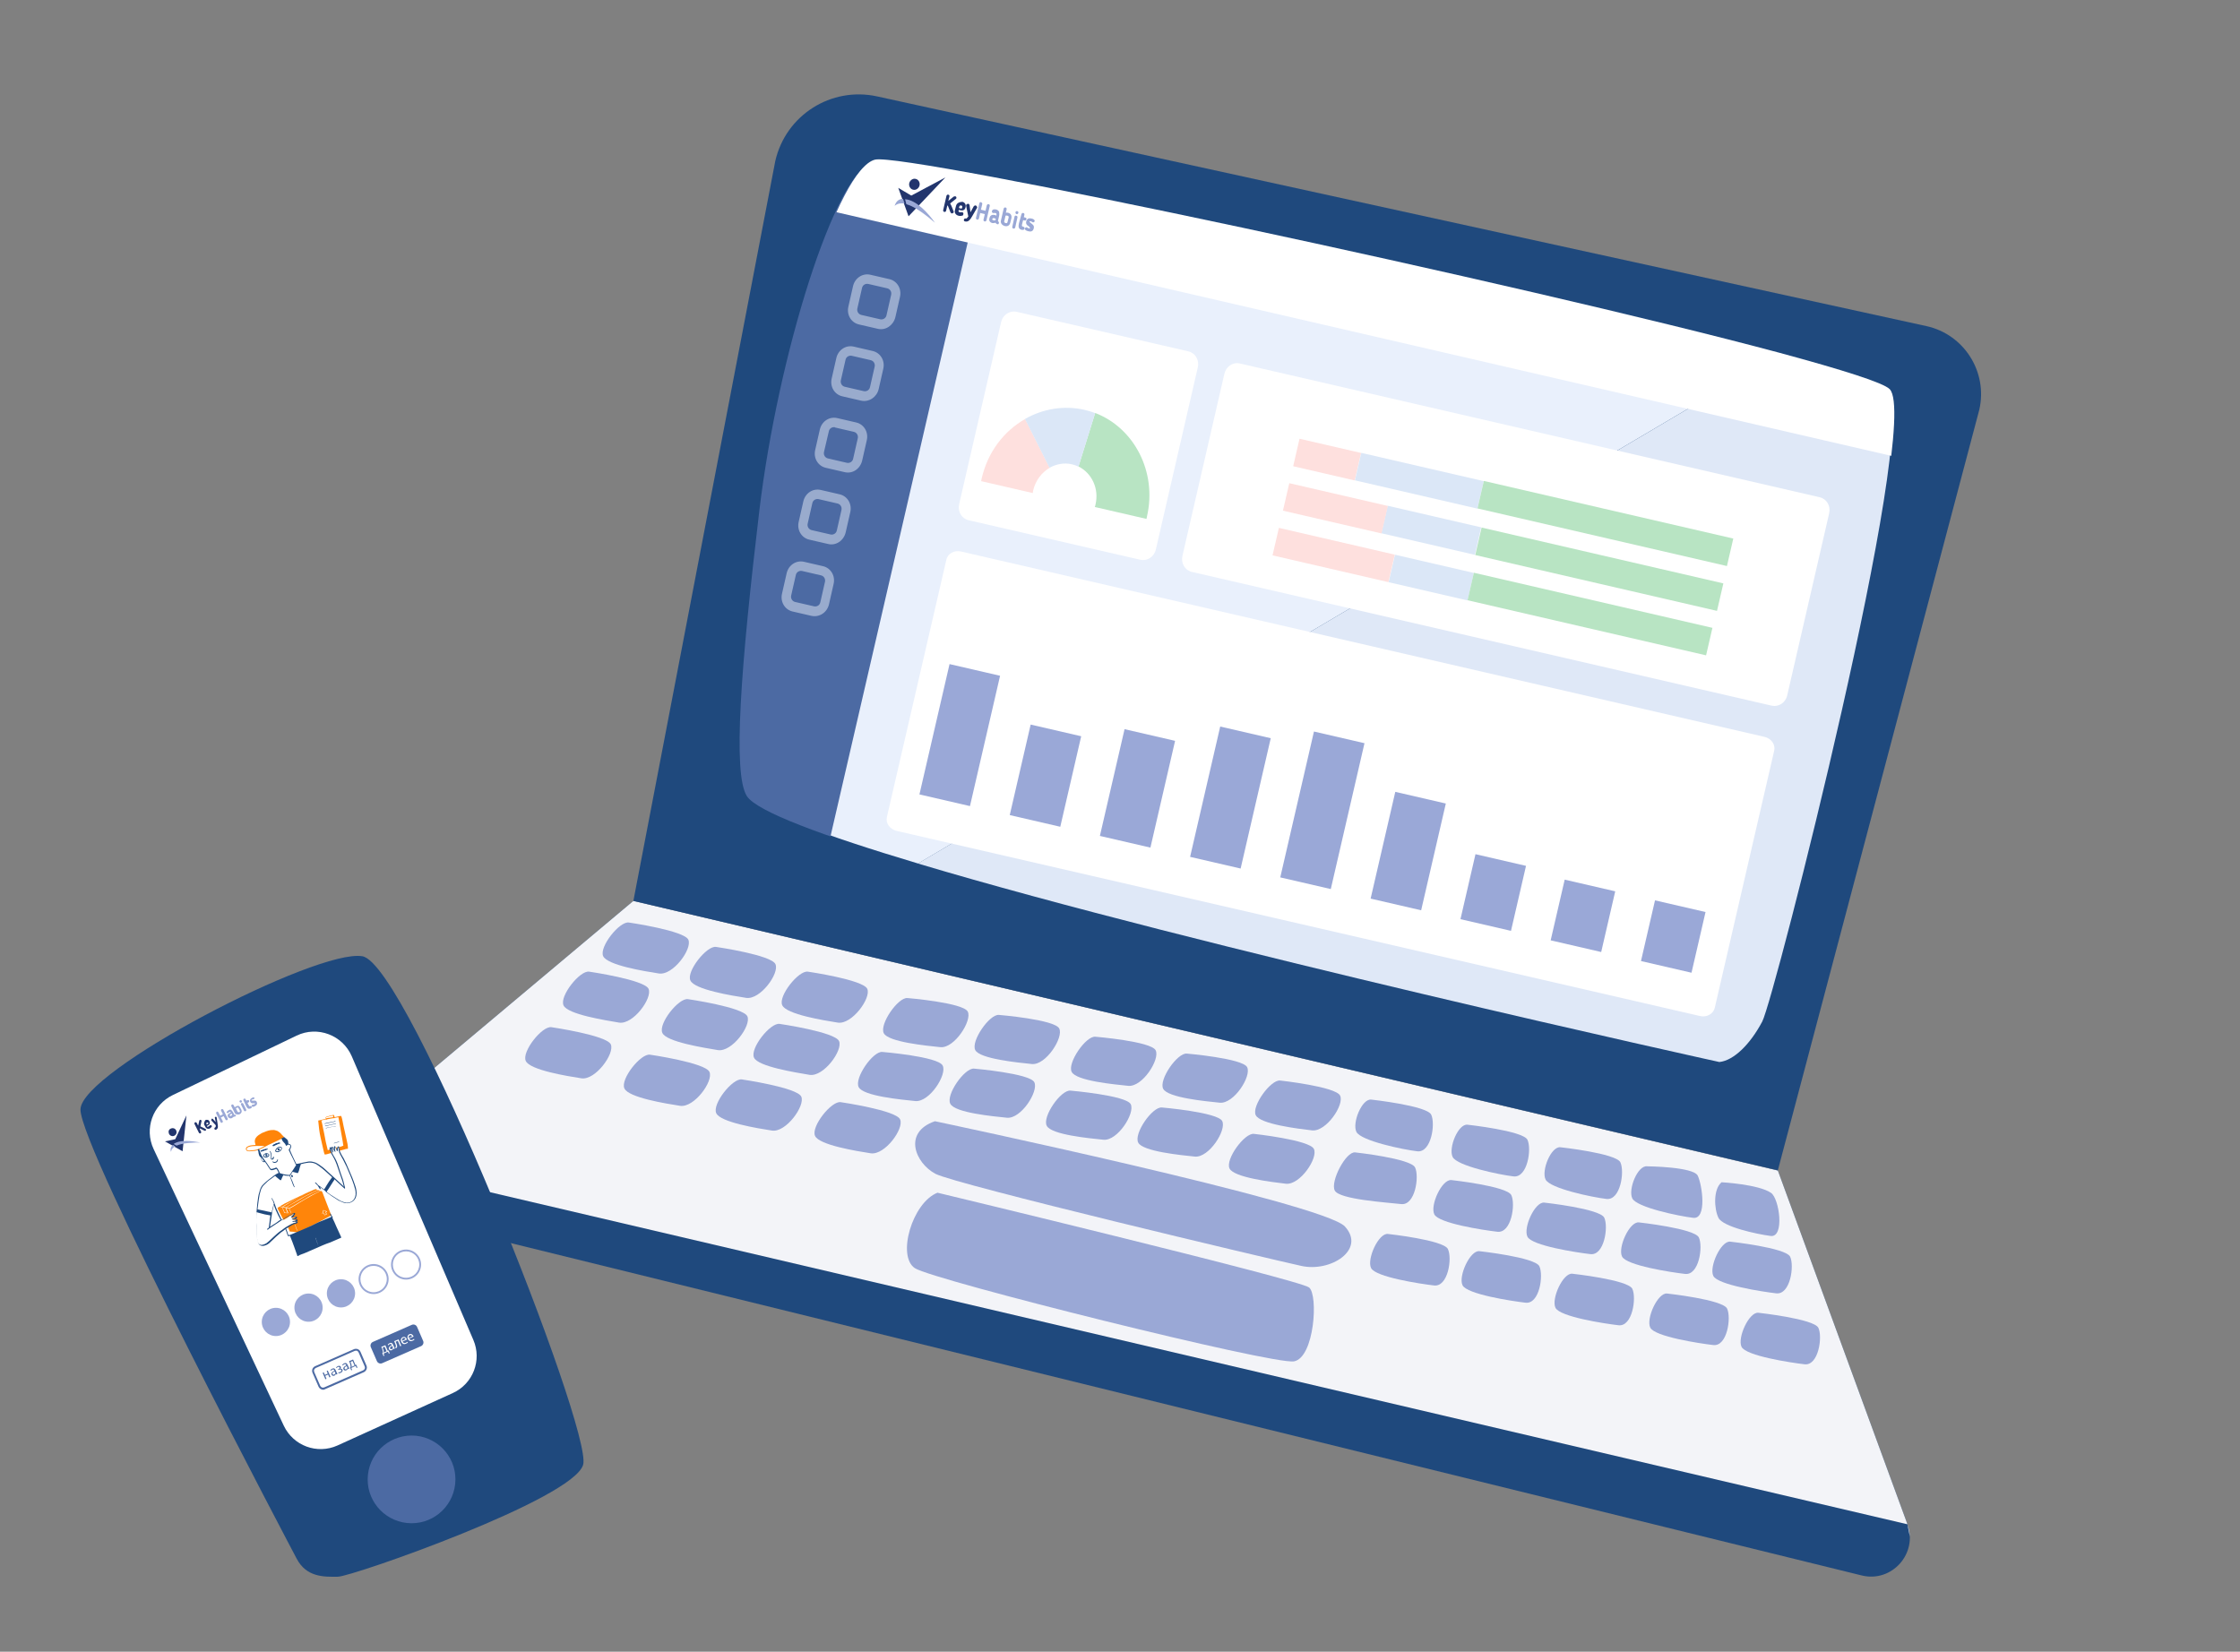
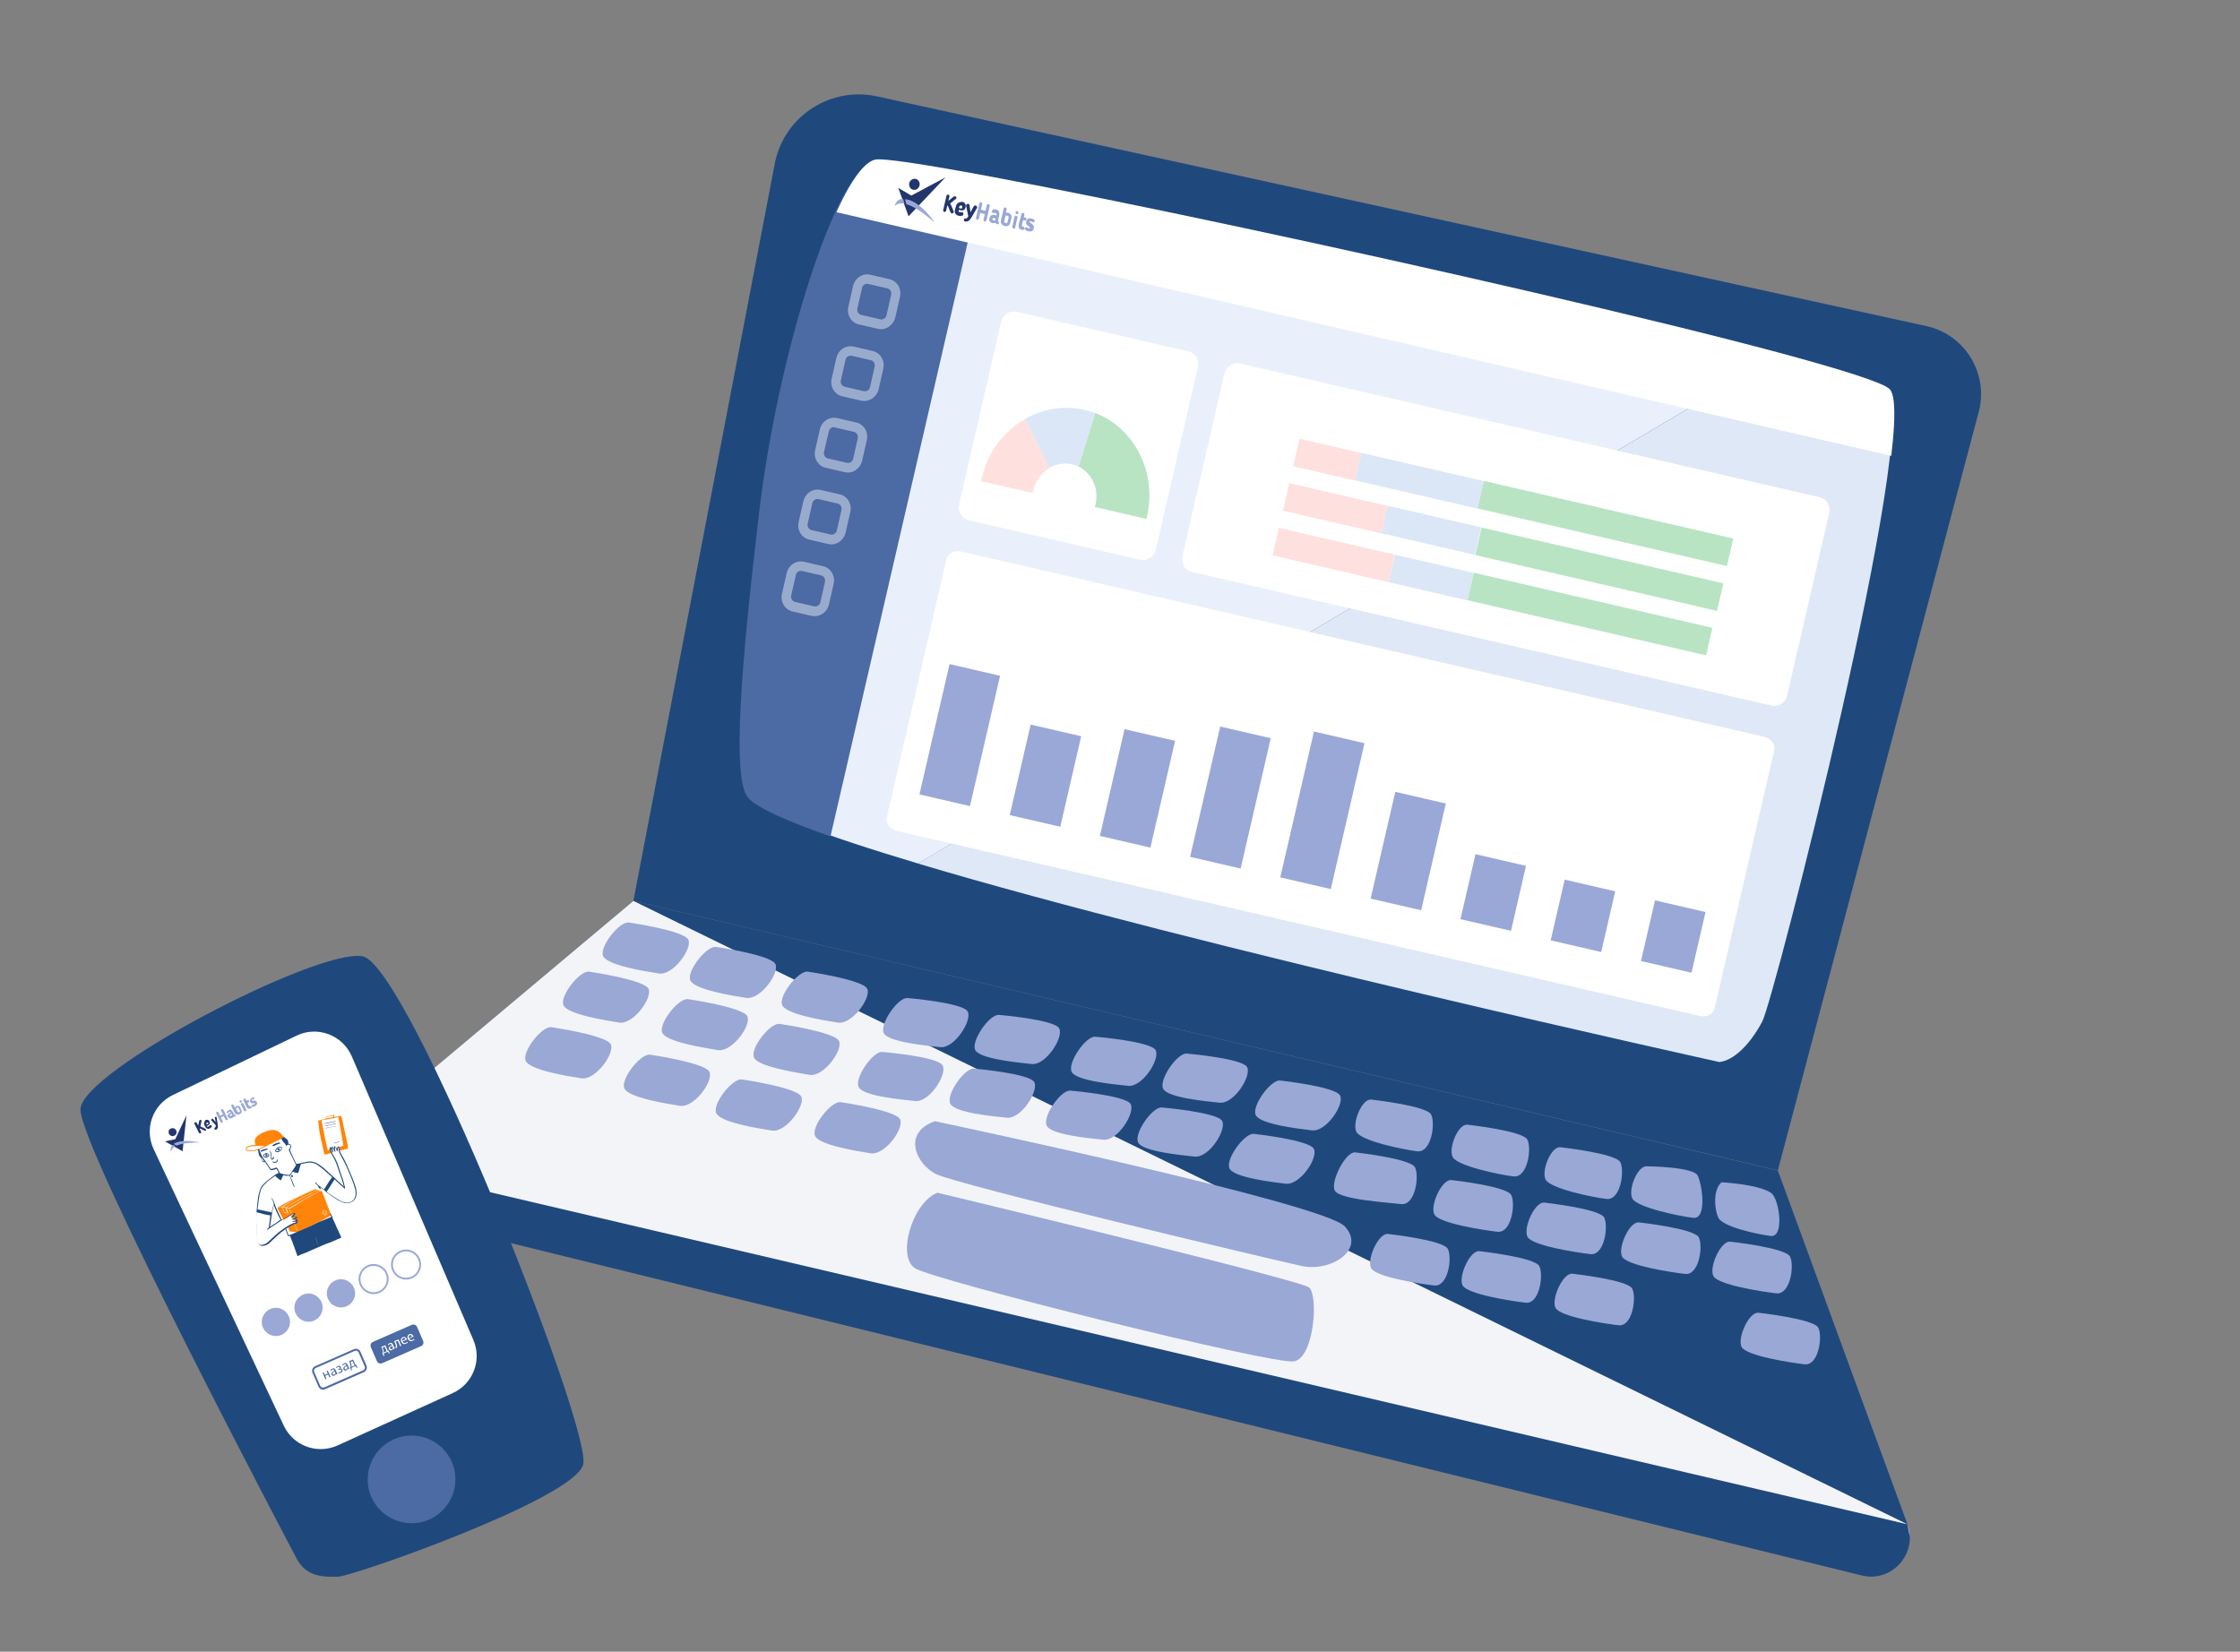
<svg xmlns="http://www.w3.org/2000/svg" xmlns:xlink="http://www.w3.org/1999/xlink" id="Layer_1" x="0px" y="0px" viewBox="0 0 1221.9 901.1" style="enable-background:new 0 0 1221.9 901.1;" xml:space="preserve">
  <rect x="0" y="0" width="1221.9" height="901.1" fill="#808080" stroke="none" />
  <style type="text/css"> .st0{fill-rule:evenodd;clip-rule:evenodd;fill:#1F497D;} .st1{fill-rule:evenodd;clip-rule:evenodd;fill:#F3F4F8;} .st2{fill-rule:evenodd;clip-rule:evenodd;fill:#E9F0FC;} .st3{fill:#DFE8F7;} .st4{fill-rule:evenodd;clip-rule:evenodd;fill:#9AA8D6;} .st5{fill:#FFFFFF;} .st6{clip-path:url(#SVGID_00000021109739743634222090000002729198005427974792_);} .st7{fill:#4C6AA3;} .st8{clip-path:url(#SVGID_00000159447781821706755790000005294854231095713174_);} .st9{clip-path:url(#SVGID_00000147939301260042798940000010071587181891125160_);} .st10{clip-path:url(#SVGID_00000098210859613837850720000013755347056889628564_);} .st11{fill-rule:evenodd;clip-rule:evenodd;fill:#22356D;} .st12{clip-path:url(#SVGID_00000164516203353687372990000005582986736731115908_);} .st13{clip-path:url(#SVGID_00000019651875500464475750000003913825167245225901_);} .st14{clip-path:url(#SVGID_00000160162829570310347820000013035142560830485138_);} .st15{clip-path:url(#SVGID_00000118376088078368771380000015928254620699808444_);} .st16{clip-path:url(#SVGID_00000096741380485382096460000016821771888063272349_);} .st17{opacity:0.48;} .st18{fill:#EDF3FB;} .st19{fill:#9AA8D7;} .st20{fill:#FEE0DE;} .st21{fill:#B8E4C3;} .st22{fill:#DBE7F7;} .st23{fill:#1F497D;} .st24{clip-path:url(#SVGID_00000026138692958849739760000011957356283047703194_);} .st25{clip-path:url(#SVGID_00000000909524094650077980000012365496999007373703_);} .st26{clip-path:url(#SVGID_00000011742380471797396930000009393753328045664185_);} .st27{clip-path:url(#SVGID_00000129192486592566569120000016327009824181983893_);} .st28{clip-path:url(#SVGID_00000144327167202786476360000014929753972586508989_);} .st29{clip-path:url(#SVGID_00000117637431778409749530000006477225282117181368_);} .st30{clip-path:url(#SVGID_00000029755724012212698990000012879086590256931984_);} .st31{fill:#9AA8D6;} .st32{fill-rule:evenodd;clip-rule:evenodd;fill:#4C6AA3;} .st33{fill:#FF850A;} .st34{fill:#F7941D;} </style>
  <g>
    <g>
      <path class="st0" d="M345.5,491.5L184.3,626.8c-10.8,9.1-6.7,26.5,7,29.9l824.2,202.8c16.5,4.1,30.8-12,25-27.9l-70.7-193 L345.5,491.5z" />
    </g>
    <g>
      <g>
        <g>
-           <path class="st1" d="M181.1,630.4l41.7,9.6l817.7,191.6l-70.7-193L345.5,491.5L184.3,626.8c-2.6,2.2-4.3,4.8-5.2,7.6 L181.1,630.4z" />
+           <path class="st1" d="M181.1,630.4l41.7,9.6l817.7,191.6L345.5,491.5L184.3,626.8c-2.6,2.2-4.3,4.8-5.2,7.6 L181.1,630.4z" />
        </g>
        <g>
          <path class="st1" d="M1040.5,831.6l1.3,6.7C1041.7,836.1,1041.3,833.8,1040.5,831.6z" />
        </g>
      </g>
    </g>
    <g>
      <path class="st0" d="M478.5,52.6l572.3,125.3c20.6,4.5,33.6,25,28.9,45.6l-109.9,415l-624.3-147l77.4-403.6 C428.6,62.8,453.4,47.1,478.5,52.6z" />
    </g>
    <g>
      <path class="st2" d="M476.4,88.6c-20.2,5-51.5,104.9-61.6,189.8S400.2,421.8,408,434c5.3,8.4,41.6,21.8,92.8,37.1L969.9,194 C829.6,156.4,492.6,84.5,476.4,88.6z" />
    </g>
    <g>
      <path class="st3" d="M961.3,557.3c6.6-12.5,86.3-325.6,68.6-343.5c-3.4-3.5-26-10.6-60-19.8L500.7,471.1 C653,516.7,937.9,579.4,937.9,579.4C945.7,578.6,954.7,569.8,961.3,557.3z" />
    </g>
    <g>
      <g>
        <g>
          <g>
            <path class="st4" d="M733.6,669.1C721.8,656.3,510,611.7,510,611.7c-17.7,6.1-10.7,22.9,0.3,28.7s183.3,46.7,199.4,50.2 C725.7,694.3,745.3,681.8,733.6,669.1z" />
          </g>
          <g>
            <path class="st4" d="M514.2,581.3c-2.5-4.9-32.9-7.4-32.9-7.4c-5.1-0.5-15.4,14.3-12.9,19.2s23.2,6.8,30.9,7.6 C507.1,601.4,516.8,586.1,514.2,581.3z" />
          </g>
          <g>
            <path class="st4" d="M527.9,551.9c-2.5-4.9-32.9-7.4-32.9-7.4c-5.1-0.5-15.4,14.3-12.9,19.2c2.5,4.8,23.2,6.8,30.9,7.6 C520.7,572,530.4,556.7,527.9,551.9z" />
          </g>
          <g>
            <path class="st4" d="M518.4,602.2c2.5,4.9,23.2,6.8,30.9,7.6c7.7,0.7,17.4-14.5,14.9-19.4c-2.5-4.8-32.9-7.4-32.9-7.4 C526.1,582.6,515.8,597.4,518.4,602.2z" />
          </g>
          <g>
            <path class="st4" d="M577.8,561.1c-2.5-4.9-32.9-7.4-32.9-7.4c-5.1-0.5-15.4,14.3-12.9,19.2c2.5,4.8,23.2,6.8,30.9,7.6 C570.6,581.2,580.3,565.9,577.8,561.1z" />
          </g>
          <g>
            <path class="st4" d="M337.7,557.9c7.7,1.2,18.3-13.4,16.1-18.4c-2.2-5-32.4-9.4-32.4-9.4c-5.1-0.8-16.3,13.4-14,18.4 C309.6,553.4,330.1,556.6,337.7,557.9z" />
          </g>
          <g>
            <path class="st4" d="M329,521.6c2.2,5,22.7,8.3,30.4,9.5c7.7,1.2,18.3-13.4,16.1-18.4c-2.2-5-32.4-9.4-32.4-9.4 C338,502.4,326.8,516.6,329,521.6z" />
          </g>
          <g>
            <path class="st4" d="M391.6,572.9c7.7,1.2,18.3-13.4,16.1-18.4c-2.2-5-32.4-9.4-32.4-9.4c-5.1-0.8-16.3,13.4-14,18.4 C363.4,568.4,383.9,571.6,391.6,572.9z" />
          </g>
          <g>
            <path class="st4" d="M407,544.4c7.7,1.2,18.3-13.4,16-18.4c-2.2-5-32.4-9.4-32.4-9.4c-5.1-0.8-16.3,13.4-14,18.3 C378.8,539.9,399.3,543.2,407,544.4z" />
          </g>
          <g>
            <path class="st4" d="M441.6,586.4c7.7,1.2,18.3-13.4,16.1-18.4c-2.2-5-32.4-9.4-32.4-9.4c-5.1-0.8-16.3,13.4-14,18.4 C413.5,581.9,434,585.1,441.6,586.4z" />
          </g>
          <g>
            <path class="st4" d="M333.2,569.8c-2.2-5-32.4-9.4-32.4-9.4c-5.1-0.8-16.3,13.4-14,18.4c2.2,5,22.7,8.3,30.4,9.5 C324.8,589.4,335.4,574.8,333.2,569.8z" />
          </g>
          <g>
            <path class="st4" d="M387,584.8c-2.2-5-32.4-9.4-32.4-9.4c-5.1-0.8-16.3,13.4-14,18.4c2.2,5,22.7,8.3,30.4,9.5 C378.7,604.4,389.3,589.8,387,584.8z" />
          </g>
          <g>
            <path class="st4" d="M437.1,598.3c-2.2-5-32.4-9.4-32.4-9.4c-5.1-0.8-16.3,13.4-14,18.4c2.2,5,22.7,8.3,30.4,9.5 C428.7,618,439.3,603.3,437.1,598.3z" />
          </g>
          <g>
            <path class="st4" d="M491,610.7c-2.2-5-32.4-9.4-32.4-9.4c-5.1-0.8-16.3,13.4-14,18.4c2.2,5,22.7,8.3,30.4,9.5 C482.7,630.3,493.3,615.7,491,610.7z" />
          </g>
          <g>
            <path class="st4" d="M457,557.9c7.7,1.2,18.3-13.4,16.1-18.4c-2.2-5-32.4-9.4-32.4-9.4c-5.1-0.8-16.3,13.4-14,18.3 C428.9,553.4,449.4,556.7,457,557.9z" />
          </g>
          <g>
            <path class="st4" d="M571,614.2c2.5,4.9,23.2,6.8,30.9,7.6s17.4-14.5,14.9-19.4c-2.5-4.8-32.9-7.4-32.9-7.4 C578.7,594.5,568.4,609.3,571,614.2z" />
          </g>
          <g>
            <path class="st4" d="M584.6,584.8c2.5,4.9,23.2,6.8,30.9,7.6c7.7,0.7,17.4-14.5,14.9-19.4s-32.9-7.4-32.9-7.4 C592.3,565.1,582.1,580,584.6,584.8z" />
          </g>
          <g>
            <path class="st4" d="M620.9,623.4c2.5,4.8,23.2,6.8,30.9,7.6c7.7,0.7,17.4-14.5,14.9-19.4c-2.5-4.8-32.9-7.4-32.9-7.4 C628.6,603.7,618.3,618.5,620.9,623.4z" />
          </g>
          <g>
            <path class="st4" d="M634.5,594c2.5,4.9,23.2,6.8,30.9,7.6c7.7,0.7,17.4-14.5,14.9-19.4c-2.5-4.8-32.9-7.4-32.9-7.4 C642.2,574.3,632,589.1,634.5,594z" />
          </g>
          <g>
            <path class="st4" d="M670.7,637.5c2.4,4.9,23,7.4,30.7,8.3c7.7,0.9,17.8-14.1,15.3-19c-2.4-4.9-32.7-8.2-32.7-8.2 C678.9,618,668.3,632.5,670.7,637.5z" />
          </g>
          <g>
            <path class="st4" d="M685,608.4c2.4,4.9,23,7.4,30.7,8.3c7.7,0.9,17.8-14.1,15.3-19c-2.4-4.9-32.7-8.2-32.7-8.2 C693.2,588.9,682.6,603.5,685,608.4z" />
          </g>
          <g>
            <path class="st4" d="M728.1,649.5c2.4,4.9,28.5,6.5,36.2,7.4s10-15.1,7.6-20s-32.7-8.2-32.7-8.2 C734.1,628.2,725.6,644.6,728.1,649.5z" />
          </g>
          <g>
            <path class="st4" d="M739.9,617.5c2.4,4.9,25.5,9.7,33.2,10.6c7.7,0.9,10-15.1,7.6-20s-32.7-8.2-32.7-8.2 C742.9,599.3,737.5,612.6,739.9,617.5z" />
          </g>
          <g>
            <path class="st4" d="M782.4,662.5c2.4,4.9,26.6,8.6,34.4,9.5c7.7,0.9,10-15.1,7.6-20s-32.7-8.2-32.7-8.2 C786.5,643.3,780,657.6,782.4,662.5z" />
          </g>
          <g>
            <path class="st4" d="M789.8,681.4c-2.4-4.9-32.7-8.2-32.7-8.2c-5.1-0.6-11.6,13.7-9.2,18.6c2.4,4.9,26.6,8.6,34.3,9.5 C789.9,702.3,792.3,686.4,789.8,681.4z" />
          </g>
          <g>
            <path class="st4" d="M792.4,631.2c2.4,4.9,25.5,9.7,33.2,10.6c7.7,0.9,10-15.1,7.6-20s-32.7-8.2-32.7-8.2 C795.4,613,790,626.3,792.4,631.2z" />
          </g>
          <g>
            <path class="st4" d="M875.1,664.3c-2.4-4.9-32.7-8.2-32.7-8.2c-5.1-0.6-11.6,13.7-9.2,18.6c2.4,4.9,26.6,8.6,34.3,9.5 C875.1,685.2,877.5,669.3,875.1,664.3z" />
          </g>
          <g>
            <path class="st4" d="M843.1,643.5c2.4,4.9,25.5,9.7,33.2,10.6c7.7,0.9,10-15,7.6-20c-2.4-4.9-32.7-8.2-32.7-8.2 C846.1,625.3,840.7,638.6,843.1,643.5z" />
          </g>
          <g>
            <path class="st4" d="M926.7,675.1c-2.4-4.9-32.7-8.2-32.7-8.2c-5.1-0.6-11.6,13.7-9.2,18.6c2.4,4.9,26.6,8.6,34.3,9.5 C926.8,696,929.1,680.1,926.7,675.1z" />
          </g>
          <g>
            <path class="st4" d="M934.6,696.1c2.4,4.9,26.6,8.6,34.3,9.5s10-15,7.6-20c-2.4-4.9-32.7-8.2-32.7-8.2 C938.7,676.9,932.2,691.2,934.6,696.1z" />
          </g>
          <g>
            <path class="st4" d="M839.7,690.8c-2.4-4.9-32.7-8.2-32.7-8.2c-5.1-0.6-11.6,13.7-9.2,18.6c2.4,4.9,26.6,8.6,34.3,9.5 C839.8,711.7,842.1,695.7,839.7,690.8z" />
          </g>
          <g>
            <path class="st4" d="M890.4,703.1c-2.4-4.9-32.7-8.2-32.7-8.2c-5.1-0.6-11.6,13.7-9.2,18.6c2.4,4.9,26.6,8.6,34.3,9.5 C890.5,724,892.8,708,890.4,703.1z" />
          </g>
          <g>
-             <path class="st4" d="M942.1,713.9c-2.4-4.9-32.7-8.2-32.7-8.2c-5.1-0.6-11.6,13.7-9.2,18.6c2.4,4.9,26.6,8.6,34.3,9.5 C942.2,734.8,944.5,718.8,942.1,713.9z" />
-           </g>
+             </g>
          <g>
            <path class="st4" d="M991.9,724.4c-2.4-4.9-32.7-8.2-32.7-8.2c-5.1-0.6-11.6,13.7-9.2,18.6c2.4,4.9,26.6,8.6,34.3,9.5 C992,745.3,994.3,729.3,991.9,724.4z" />
          </g>
          <g>
            <path class="st4" d="M890.4,653.8c2.4,4.9,25.5,9.7,33.2,10.6c7.7,0.9,4.9-18.1,2.5-23s-27.6-5.1-27.6-5.1 C893.4,635.6,888,648.8,890.4,653.8z" />
          </g>
        </g>
      </g>
      <g>
        <path class="st4" d="M937.4,664.4c2.4,4.9,20.8,8.9,28.5,9.9c7.7,0.9,4.7-20.4,0.2-23.5c-6.8-4.7-27-5.8-27-5.8 C934.5,648.8,935,659.5,937.4,664.4z" />
      </g>
      <g>
        <path class="st4" d="M714.1,702.4c-5.1-4.2-202.7-51.7-202.7-51.7c-13.8,5.4-22.3,34.7-12.3,41.2c10.1,6.5,195.7,52.9,206.8,50.8 C717,740.6,719.2,706.6,714.1,702.4z" />
      </g>
    </g>
    <g>
      <path class="st5" d="M524.3,300.9L962.5,402c3.8,0.9,6.1,4.3,5.3,7.6l-32.4,140.2c-0.8,3.4-4.5,5.4-8.1,4.5l-438.2-101 c-3.8-0.9-6.1-4.3-5.3-7.6l32.4-140.2C516.9,302,520.5,300,524.3,300.9z" />
    </g>
    <g>
      <g>
        <g>
          <g>
            <defs>
              <rect id="SVGID_1_" x="242.1" y="210.5" transform="matrix(0.225 -0.974 0.974 0.225 82.288 635.055)" width="396.5" height="110.6" />
            </defs>
            <clipPath id="SVGID_00000055680137809594286880000010966781681582535050_">
              <use xlink:href="#SVGID_1_" style="overflow:visible;" />
            </clipPath>
            <g style="clip-path:url(#SVGID_00000055680137809594286880000010966781681582535050_);">
              <path class="st7" d="M1029.3,214.1c-3.4-3.5-26-10.6-60-19.8l0,0C829,156.7,492.1,84.9,475.8,88.9 c-20.2,5-51.5,104.9-61.6,189.8s-14.6,143.4-6.8,155.6c5.3,8.4,41.6,21.8,92.8,37.1l0,0C652.4,517,937.3,579.7,937.3,579.7 c7.8-0.8,16.8-9.6,23.4-22.1C967.3,545.1,1046.9,232,1029.3,214.1z" />
            </g>
          </g>
        </g>
      </g>
    </g>
    <g>
      <path class="st5" d="M554.5,170.1l93.8,21.6c3.8,0.9,6,4.8,5.1,8.7l-22.9,99.4c-0.9,4-4.7,6.4-8.4,5.6l-93.8-21.6 c-3.8-0.9-6-4.8-5.1-8.7l22.9-99.4C547,171.8,550.7,169.3,554.5,170.1z" />
    </g>
    <g>
      <path class="st5" d="M676.3,198.3l316.4,73c3.8,0.9,6,4.8,5.1,8.7l-22.9,99.4c-0.9,4-4.7,6.4-8.4,5.6l-316.4-73 c-3.8-0.9-6-4.8-5.1-8.7l22.9-99.4C668.8,200,672.5,197.4,676.3,198.3z" />
    </g>
    <g>
      <g>
        <g>
          <g>
            <defs>
              <rect id="SVGID_00000063606398354292826170000002982348684676249222_" x="727.4" y="-158" transform="matrix(0.225 -0.974 0.974 0.225 430.82 856.186)" width="52.4" height="630.5" />
            </defs>
            <clipPath id="SVGID_00000003089460889636580490000001742584940857787021_">
              <use xlink:href="#SVGID_00000063606398354292826170000002982348684676249222_" style="overflow:visible;" />
            </clipPath>
            <g style="clip-path:url(#SVGID_00000003089460889636580490000001742584940857787021_);">
              <path class="st5" d="M1030.8,212.3c-3.4-3.5-26-10.6-60-19.8l0,0C830.5,154.9,493.5,83,477.3,87.1 c-20.2,5-51.5,104.9-61.6,189.8s-14.6,143.4-6.8,155.6c5.3,8.4,41.6,21.8,92.8,37.1l0,0C654,515.1,938.9,577.9,938.9,577.9 c7.8-0.8,16.8-9.6,23.4-22.1C968.8,543.3,1048.4,230.2,1030.8,212.3z" />
            </g>
          </g>
        </g>
      </g>
    </g>
    <g>
      <g>
        <g>
          <g>
            <g>
              <g>
                <g>
                  <g>
                    <g>
                      <defs>
                        <rect id="SVGID_00000054245857253183838900000013165290240736653450_" x="480.7" y="50.5" transform="matrix(0.225 -0.974 0.974 0.225 299.127 600.879)" width="93.1" height="123.8" />
                      </defs>
                      <clipPath id="SVGID_00000075874953272973410620000009356630661407439775_">
                        <use xlink:href="#SVGID_00000054245857253183838900000013165290240736653450_" style="overflow:visible;" />
                      </clipPath>
                      <g style="clip-path:url(#SVGID_00000075874953272973410620000009356630661407439775_);">
                        <g>
                          <g>
                            <g>
                              <g>
                                <g>
                                  <g>
                                    <g>
                                      <defs>
                                        <rect id="SVGID_00000160911867709473897300000013298016598013730463_" x="480.7" y="50.5" transform="matrix(0.225 -0.974 0.974 0.225 299.127 600.879)" width="93.1" height="123.8" />
                                      </defs>
                                      <clipPath id="SVGID_00000013184001196768866960000016734487573693477783_">
                                        <use xlink:href="#SVGID_00000160911867709473897300000013298016598013730463_" style="overflow:visible;" />
                                      </clipPath>
                                      <g style="clip-path:url(#SVGID_00000013184001196768866960000016734487573693477783_);">
                                        <path class="st11" d="M524.3,112.1c0.5,0.1,0.7,0.4,0.6,1c-0.2,0.8-0.4,0.8-1,0.6c-0.3-0.1-0.5-0.1-0.8-0.2 l0.1-0.5C523.4,112.2,523.7,112,524.3,112.1 M521.5,112.3l-0.6,2.4c-0.4,1.6,0.7,2.7,2,3 c0.8,0.2,1.6,0.1,2.2-0.1c0.3-0.2,0.3-0.2,0.4-0.8c0.1-0.5-0.1-0.9-0.6-1c-0.3-0.1-0.8,0.1-1.3,0 c-0.8-0.2-1-0.5-0.5-1.3c0.3,0.1,0.5,0.1,0.8,0.2c1.3,0.3,2.4,0,2.8-1.6c0.4-1.6-0.5-2.7-1.7-3 C523.4,110.2,521.9,110.7,521.5,112.3 M528.2,118.1c-0.1,0.3-0.3,0.2-0.4,0.5c-0.3,0.2-0.4,0.8-1,0.6 c-0.5-0.1-0.8,0.1-1,0.6c-0.1,0.5,0.1,0.9,0.6,1c2,0.5,3-1.3,3.9-2.8l2.6-4.5c0.4-0.5-0.1-0.9-0.3-1.2 c-0.4-0.4-1-0.2-1.4,0.2l-1.8,3.3l-0.5-3.8c-0.1-0.6-0.6-1-1.1-0.8c-0.3,0.2-0.9,0.4-0.8,1L528.2,118.1z M518.3,111l3-2.4c0.3-0.2,0.3-0.2,0.4-0.5c0.1-0.5-0.1-0.9-0.6-1c-0.3-0.1-0.6,0.2-0.8,0.1l-3,2.4l0.6-2.4 c0.1-0.5-0.1-0.9-0.6-1s-0.8,0.1-1,0.6l-1.8,7.8c-0.1,0.5,0.1,0.9,0.6,1s0.8-0.1,1-0.6l0.6-2.7l0.3-0.2l1.5,3.8 c0.2,0.3,0.6,0.7,1,0.5c0.6-0.2,1-0.6,0.6-1.3C519.6,113.9,519.1,112.3,518.3,111" />
                                      </g>
                                    </g>
                                  </g>
                                </g>
                              </g>
                            </g>
                          </g>
                        </g>
                        <g>
                          <g>
                            <g>
                              <g>
                                <g>
                                  <g>
                                    <g>
                                      <defs>
                                        <rect id="SVGID_00000180343688474042976800000008081003230608303773_" x="480.7" y="50.5" transform="matrix(0.225 -0.974 0.974 0.225 299.127 600.879)" width="93.1" height="123.8" />
                                      </defs>
                                      <clipPath id="SVGID_00000096759808729487588020000007780781862294571422_">
                                        <use xlink:href="#SVGID_00000180343688474042976800000008081003230608303773_" style="overflow:visible;" />
                                      </clipPath>
                                      <g style="clip-path:url(#SVGID_00000096759808729487588020000007780781862294571422_);">
                                        <path class="st4" d="M541.3,119.5c0.2-0.8,1.2-0.6,1.9-0.1l-0.2,0.8C542.5,120.3,541.1,120.3,541.3,119.5 M541.3,121.7c0.5,0.1,1.3,0,1.7-0.2c0.2,0.3,0.6,0.7,0.9,0.8c0.8,0.2,0.8-0.1,1-0.6c0.1-0.3-0.1-0.6-0.3-0.9 c-0.3-0.1-0.3-0.1-0.2-0.3l0.6-2.7c0.2-0.8,0.1-1.4,0-2.3c-0.4-0.7-1.1-1.1-1.6-1.2c-0.8-0.2-2.1-0.2-2.3,0.9 c-0.1,0.5,0.1,0.9,0.6,1s0.8-0.1,1.3,0c0.8,0.2,0.6,0.7,0.5,1.5c-0.3-0.1-0.4-0.4-0.7-0.4c-1.3-0.3-2.7,0-3,1.6 C539.2,120.4,540.1,121.4,541.3,121.7 M547.8,120.7l0.7-3c0.3-0.2,0.8-0.1,1.1,0c0.5,0.1,0.7,0.4,0.6,1l-0.6,2.4 c-0.1,0.5-0.4,0.8-1,0.6C548.1,121.6,547.6,121.2,547.8,120.7 M548,123.3c1.5,0.4,2.7-0.2,3.1-1.8l0.6-2.4 c0.3-1.3-0.2-2.6-1.7-3c-0.5-0.1-0.8-0.2-1.3,0l0.4-1.9c0.1-0.5-0.1-0.9-0.6-1s-0.8,0.1-1,0.6l-1.5,6.5 C545.6,121.9,546.9,123,548,123.3 M553.4,118.3l-1.2,5.4c-0.1,0.5,0.1,0.9,0.6,1s0.8-0.1,1-0.6l1.2-5.4 c0.1-0.5-0.1-0.9-0.6-1C553.8,117.5,553.5,117.7,553.4,118.3 M555.8,121.9c-0.4,1.9-0.2,3.1,1.6,3.5 c0.5,0.1,1.3,0,1.5-0.5c0.1-0.3-0.1-0.6-0.1-0.9c-0.4-0.4-0.8-0.2-1.2-0.6c-0.3-0.1-0.1-0.6-0.1-0.9l0.6-2.4 l0.8,0.2c0.5,0.1,0.8-0.1,1-0.6s-0.1-0.9-0.6-1l-0.8-0.2l0.3-1.3c0.1-0.5-0.1-0.9-0.6-1s-0.8,0.1-1,0.6 L555.8,121.9L555.8,121.9z M561.3,124.6c-0.5-0.1-1-0.5-1.2-0.6c-0.3-0.1-0.8,0.1-1,0.6c-0.2,1.1,1.3,1.4,2,1.6 c1.3,0.3,2.4,0,2.8-1.6s-0.6-2.1-1.7-3c-0.2-0.3-0.7-0.4-0.6-0.7c0.1-0.3,0.3-0.2,0.6-0.2 c0.5,0.1,0.7,0.4,1.2,0.6c0.3,0.1,0.8-0.1,1-0.6c0.2-0.8-1-1.4-1.8-1.5c-1.3-0.3-2.4,0-2.8,1.6 c-0.3,1.3,0.3,2.1,1.3,2.6c0.2,0.3,0.7,0.4,0.6,1C562.4,124.6,561.8,124.8,561.3,124.6 M554.5,116.8 c0.5,0.1,0.8-0.1,1-0.6c0.1-0.5-0.1-0.9-0.6-1s-0.8,0.1-1,0.6C553.9,116.1,554,116.7,554.5,116.8 M534.2,111 l-1.8,7.8c-0.1,0.5,0.1,0.9,0.6,1s0.8-0.1,1-0.6l0.7-3l2.5,0.6l-0.7,3c-0.1,0.5,0.1,0.9,0.6,1s0.8-0.1,1-0.6 l1.8-7.8c0.1-0.5-0.1-0.9-0.6-1s-0.8,0.1-1,0.6l-0.7,3l-2.5-0.6l0.7-3c0.1-0.5-0.1-0.9-0.6-1 C534.9,110,534.3,110.4,534.2,111" />
                                      </g>
                                    </g>
                                  </g>
                                </g>
                              </g>
                            </g>
                          </g>
                        </g>
                        <g>
                          <g>
                            <g>
                              <g>
                                <g>
                                  <g>
                                    <g>
                                      <defs>
                                        <rect id="SVGID_00000132770858918059075350000016025239417593081252_" x="480.7" y="50.5" transform="matrix(0.225 -0.974 0.974 0.225 299.127 600.879)" width="93.1" height="123.8" />
                                      </defs>
                                      <clipPath id="SVGID_00000085235393094362056340000018032264686374176425_">
                                        <use xlink:href="#SVGID_00000132770858918059075350000016025239417593081252_" style="overflow:visible;" />
                                      </clipPath>
                                      <g style="clip-path:url(#SVGID_00000085235393094362056340000018032264686374176425_);">
                                        <polygon class="st11" points="490,102.5 495.6,118 515.7,96.8 497.1,106.7 " />
                                      </g>
                                    </g>
                                  </g>
                                </g>
                              </g>
                            </g>
                          </g>
                        </g>
                        <g>
                          <g>
                            <g>
                              <g>
                                <g>
                                  <g>
                                    <g>
                                      <defs>
                                        <rect id="SVGID_00000092446737248581373530000002205080543995836059_" x="480.7" y="50.5" transform="matrix(0.225 -0.974 0.974 0.225 299.127 600.879)" width="93.1" height="123.8" />
                                      </defs>
                                      <clipPath id="SVGID_00000098906505965730465900000002822281458733793424_">
                                        <use xlink:href="#SVGID_00000092446737248581373530000002205080543995836059_" style="overflow:visible;" />
                                      </clipPath>
                                      <g style="clip-path:url(#SVGID_00000098906505965730465900000002822281458733793424_);">
                                        <path class="st11" d="M498.1,103.5c1.5,0.4,3.1-0.7,3.5-2.3c0.4-1.6-0.6-3.3-2.1-3.6c-1.5-0.4-3.1,0.7-3.5,2.3 C495.6,101.5,496.6,103.2,498.1,103.5" />
                                      </g>
                                    </g>
                                  </g>
                                </g>
                              </g>
                            </g>
                          </g>
                        </g>
                        <g>
                          <g>
                            <g>
                              <g>
                                <g>
                                  <g>
                                    <g>
                                      <defs>
                                        <rect id="SVGID_00000022534136076956872930000017096384378966787254_" x="480.7" y="50.5" transform="matrix(0.225 -0.974 0.974 0.225 299.127 600.879)" width="93.1" height="123.8" />
                                      </defs>
                                      <clipPath id="SVGID_00000082336501186635480330000010481342238476938400_">
                                        <use xlink:href="#SVGID_00000022534136076956872930000017096384378966787254_" style="overflow:visible;" />
                                      </clipPath>
                                      <g style="clip-path:url(#SVGID_00000082336501186635480330000010481342238476938400_);">
                                        <path class="st4" d="M493.4,111l-0.8-2.5c-2.4,0-3.8,1.4-4.6,3.8C489.7,110.9,491.6,110.8,493.4,111" />
                                      </g>
                                    </g>
                                  </g>
                                </g>
                              </g>
                            </g>
                          </g>
                        </g>
                        <g>
                          <g>
                            <g>
                              <g>
                                <g>
                                  <g>
                                    <g>
                                      <defs>
                                        <rect id="SVGID_00000175290525369931956500000000205107705259170433_" x="480.7" y="50.5" transform="matrix(0.225 -0.974 0.974 0.225 299.127 600.879)" width="93.1" height="123.8" />
                                      </defs>
                                      <clipPath id="SVGID_00000031197850582459776810000001894943470636886183_">
                                        <use xlink:href="#SVGID_00000175290525369931956500000000205107705259170433_" style="overflow:visible;" />
                                      </clipPath>
                                      <g style="clip-path:url(#SVGID_00000031197850582459776810000001894943470636886183_);">
                                        <path class="st4" d="M493.7,108.7l0.7,2.7c5.3,1.5,11.6,6.7,15.6,10.1C506.6,116.6,499.8,109,493.7,108.7" />
                                      </g>
                                    </g>
                                  </g>
                                </g>
                              </g>
                            </g>
                          </g>
                        </g>
                      </g>
                    </g>
                  </g>
                </g>
              </g>
            </g>
          </g>
        </g>
      </g>
    </g>
    <g>
      <g class="st17">
        <g>
          <g>
            <path class="st18" d="M478.9,179.4l-10.4-2.4c-4.2-1-6.8-5.3-5.7-9.8l2.5-11c1-4.5,5.2-7.3,9.5-6.3l10.4,2.4 c4.2,1,6.8,5.3,5.7,9.8l-2.5,11C487.3,177.5,483.1,180.4,478.9,179.4z M473.6,154.9c-1.5-0.3-3.1,0.6-3.4,2.3l-2.5,11 c-0.4,1.6,0.5,3.2,2.1,3.6l10.4,2.4c1.5,0.3,3.1-0.6,3.4-2.3l2.5-11c0.4-1.6-0.5-3.2-2.1-3.6L473.6,154.9L473.6,154.9z" />
          </g>
        </g>
      </g>
      <g class="st17">
        <g>
          <g>
            <path class="st18" d="M469.8,218.6l-10.4-2.4c-4.2-1-6.8-5.3-5.7-9.8l2.5-11c1-4.5,5.2-7.3,9.5-6.3l10.4,2.4 c4.2,1,6.8,5.3,5.7,9.8l-2.5,11C478.3,216.6,474.1,219.5,469.8,218.6z M464.6,194.1c-1.5-0.3-3.1,0.6-3.4,2.3l-2.5,11 c-0.4,1.6,0.5,3.2,2.1,3.6l10.4,2.4c1.5,0.3,3.1-0.6,3.4-2.3l2.5-11c0.4-1.6-0.5-3.2-2.1-3.6L464.6,194.1z" />
          </g>
        </g>
      </g>
      <g class="st17">
        <g>
          <g>
            <path class="st18" d="M460.8,257.6l-10.4-2.4c-4.2-1-6.8-5.3-5.7-9.8l2.5-11c1-4.5,5.2-7.3,9.5-6.3l10.4,2.4 c4.2,1,6.8,5.3,5.7,9.8l-2.5,11C469.2,255.8,465.1,258.6,460.8,257.6z M455.5,233.1c-1.5-0.3-3.1,0.6-3.4,2.3l-2.6,11.1 c-0.4,1.6,0.5,3.2,2.1,3.6l10.4,2.4c1.5,0.3,3.1-0.6,3.4-2.3l2.5-11c0.4-1.6-0.5-3.2-2.1-3.6l-10.4-2.4L455.5,233.1z" />
          </g>
        </g>
      </g>
      <g class="st17">
        <g>
          <g>
            <path class="st18" d="M451.8,296.8l-10.4-2.4c-4.2-1-6.8-5.3-5.7-9.8l2.5-11c1-4.5,5.2-7.3,9.5-6.3l10.4,2.4 c4.2,1,6.8,5.3,5.7,9.8l-2.5,11C460.2,295,456,297.8,451.8,296.8z M446.5,272.3c-1.5-0.3-3.1,0.6-3.4,2.3l-2.5,11 c-0.4,1.6,0.5,3.2,2.1,3.6l10.4,2.4c1.5,0.3,3.1-0.6,3.4-2.3l2.5-11c0.4-1.6-0.5-3.2-2.1-3.6L446.5,272.3z" />
          </g>
        </g>
      </g>
      <g class="st17">
        <g>
          <g>
            <path class="st18" d="M442.7,336l-10.4-2.4c-4.2-1-6.8-5.3-5.7-9.8l2.5-11c1-4.5,5.2-7.3,9.5-6.3l10.4,2.4 c4.2,1,6.8,5.3,5.7,9.8l-2.5,11C451.2,334.1,447,336.9,442.7,336z M437.5,311.5c-1.5-0.3-3.1,0.6-3.4,2.3l-2.5,11 c-0.4,1.6,0.5,3.2,2.1,3.6l10.4,2.4c1.5,0.3,3.1-0.6,3.4-2.3l2.5-11c0.4-1.6-0.5-3.2-2.1-3.6L437.5,311.5z" />
          </g>
        </g>
      </g>
    </g>
    <g>
      <g>
        <rect x="487.1" y="386.6" transform="matrix(0.225 -0.974 0.974 0.225 15.399 820.858)" class="st19" width="73" height="28.3" />
      </g>
    </g>
    <g>
      <g>
        <rect x="545.1" y="408.8" transform="matrix(0.225 -0.974 0.974 0.225 29.99 883.631)" class="st19" width="50.7" height="28.3" />
      </g>
    </g>
    <g>
      <g>
        <rect x="590.7" y="415.7" transform="matrix(0.225 -0.974 0.974 0.225 62.182 937.862)" class="st19" width="59.8" height="28.3" />
      </g>
    </g>
    <g>
      <g>
        <rect x="680.6" y="427.6" transform="matrix(0.225 -0.974 0.974 0.225 128.753 1045.366)" class="st19" width="81.7" height="28.3" />
      </g>
    </g>
    <g>
      <g>
        <rect x="738.3" y="449.8" transform="matrix(0.225 -0.974 0.974 0.225 143.44 1108.149)" class="st19" width="59.8" height="28.3" />
      </g>
    </g>
    <g>
      <g>
        <rect x="796.5" y="472.4" transform="matrix(0.225 -0.974 0.974 0.225 157.342 1170.969)" class="st19" width="36.4" height="28.3" />
      </g>
    </g>
    <g>
      <g>
        <rect x="846.5" y="485.1" transform="matrix(0.225 -0.974 0.974 0.225 182.925 1228.362)" class="st19" width="34" height="28.3" />
      </g>
    </g>
    <g>
      <g>
        <rect x="895.8" y="496.4" transform="matrix(0.225 -0.974 0.974 0.225 210.092 1285.136)" class="st19" width="34" height="28.3" />
      </g>
    </g>
    <g>
      <g>
        <rect x="634.8" y="420.6" transform="matrix(0.225 -0.974 0.974 0.225 96.698 991.139)" class="st19" width="73" height="28.3" />
      </g>
    </g>
    <g>
      <g>
        <path class="st20" d="M535.5,261c-0.1,0.5-0.2,0.9-0.3,1.5l28.2,6.5c0-0.5,0.1-1,0.2-1.5c1.3-5.4,4.6-9.7,9-12.3l-13.4-26.6 C547.6,235.2,538.8,246.6,535.5,261z" />
      </g>
    </g>
    <g>
      <g>
        <path class="st21" d="M597.4,225.3l-9.1,29.2c7.3,3.6,11.3,12.1,9.3,20.7c-0.1,0.5-0.2,0.9-0.4,1.4l28.2,6.5 c0.1-0.5,0.2-0.9,0.3-1.5C631.2,257.6,618.8,233.5,597.4,225.3z" />
      </g>
    </g>
    <g>
      <g>
        <path class="st22" d="M591.6,223.6c-11.4-2.6-22.9-0.5-32.5,5l13.4,26.6c3.6-2,8-2.9,12.2-1.9c1.3,0.3,2.4,0.7,3.6,1.3l9.1-29.2 C595.5,224.6,593.5,224.1,591.6,223.6z" />
      </g>
    </g>
    <g>
      <g>
        <rect x="716.2" y="233.2" transform="matrix(0.225 -0.974 0.974 0.225 317.131 899.467)" class="st20" width="15.4" height="34.5" />
      </g>
    </g>
    <g>
      <g>
        <rect x="766.6" y="227.7" transform="matrix(0.225 -0.974 0.974 0.225 344.833 957.498)" class="st22" width="15.4" height="68.6" />
      </g>
    </g>
    <g>
      <g>
        <rect x="868.1" y="215.4" transform="matrix(0.225 -0.974 0.974 0.225 400.841 1074.445)" class="st21" width="15.4" height="139.7" />
      </g>
    </g>
    <g>
      <g>
        <rect x="773.1" y="262.8" transform="matrix(0.225 -0.974 0.974 0.225 323.566 984.785)" class="st22" width="15.4" height="52.4" />
      </g>
    </g>
    <g>
      <g>
        <rect x="720.7" y="249.4" transform="matrix(0.225 -0.974 0.974 0.225 294.757 924.453)" class="st20" width="15.4" height="55.2" />
      </g>
    </g>
    <g>
      <g>
        <rect x="864.7" y="242.5" transform="matrix(0.225 -0.974 0.974 0.225 373.979 1090.466)" class="st21" width="15.4" height="135.4" />
      </g>
    </g>
    <g>
      <g>
        <rect x="773.1" y="292.7" transform="matrix(0.225 -0.974 0.974 0.225 298.426 1004.769)" class="st22" width="15.4" height="44.2" />
      </g>
    </g>
    <g>
      <g>
        <rect x="719.8" y="270" transform="matrix(0.225 -0.974 0.974 0.225 269.22 943.325)" class="st20" width="15.4" height="64.9" />
      </g>
    </g>
    <g>
      <g>
        <rect x="859.7" y="267.8" transform="matrix(0.225 -0.974 0.974 0.225 346.255 1104.562)" class="st21" width="15.4" height="133.6" />
      </g>
    </g>
  </g>
  <g>
    <path class="st23" d="M161.8,850.3c0,0-118.4-224.1-117.9-245.1s128.9-87.8,153.8-83.5c24.9,4.3,125.7,258.6,120.4,277.4 c-5.3,18.8-126.2,61.1-133.8,61.1C176.8,860.3,167.2,860.6,161.8,850.3z" />
  </g>
  <g>
    <path class="st5" d="M154.8,777.8l-71-150.9c-5.2-11.1-0.5-24.2,10.5-29.5l67.5-32.4c11.4-5.5,25.1-0.3,30.1,11.3L258.2,731 c4.8,11.1-0.2,24-11.2,29l-62.9,28.6C173,793.6,160,788.8,154.8,777.8z" />
  </g>
  <g>
    <path class="st7" d="M227,783.3c13.1,1.4,22.7,13.1,21.3,26.3c-1.4,13.1-13.1,22.7-26.3,21.3c-13.1-1.4-22.7-13.1-21.3-26.3 C202.1,791.5,213.8,782,227,783.3z" />
  </g>
  <g>
    <g>
      <g>
        <g>
          <g>
            <g>
              <defs>
                <rect id="SVGID_00000083788696747095781840000013051741686848230794_" x="71" y="580.4" transform="matrix(0.895 -0.445 0.445 0.895 -260.251 115.045)" width="87.3" height="61.7" />
              </defs>
              <clipPath id="SVGID_00000072267891384146265210000013488586470188121274_">
                <use xlink:href="#SVGID_00000083788696747095781840000013051741686848230794_" style="overflow:visible;" />
              </clipPath>
              <g style="clip-path:url(#SVGID_00000072267891384146265210000013488586470188121274_);">
                <g>
                  <g>
                    <g>
                      <g>
                        <g>
                          <g>
                            <g>
                              <defs>
                                <rect id="SVGID_00000105389593183104776550000017121046127837179524_" x="71" y="580.4" transform="matrix(0.895 -0.445 0.445 0.895 -260.251 115.045)" width="87.3" height="61.7" />
                              </defs>
                              <clipPath id="SVGID_00000023257211755946240480000018028044920997795977_">
                                <use xlink:href="#SVGID_00000105389593183104776550000017121046127837179524_" style="overflow:visible;" />
                              </clipPath>
                              <g style="clip-path:url(#SVGID_00000023257211755946240480000018028044920997795977_);">
                                <path class="st11" d="M113,612.4c0.2-0.1,0.5,0,0.6,0.2c0.2,0.4,0,0.5-0.4,0.7c-0.2,0.1-0.2,0.1-0.4,0.2l-0.2-0.4 C112.4,612.7,112.6,612.6,113,612.4 M111.4,613.6l0.7,1.3c0.5,1,1.5,1.1,2.3,0.8c0.4-0.2,0.9-0.7,1.1-1 c0.1-0.3,0.1-0.3,0-0.5s-0.5-0.5-0.9-0.3c-0.2,0.1-0.5,0.5-0.9,0.7c-0.6,0.3-0.7,0.1-0.9-0.3 c0.2-0.1,0.4-0.2,0.6-0.3c1-0.5,1.3-1.1,0.9-2.1s-1.3-1.2-2.3-0.8C111.5,611.9,111.1,612.9,111.4,613.6 M117.7,613.9 c0.1,0.2-0.1,0.3,0,0.5c-0.1,0.3,0,0.5-0.4,0.7c-0.2,0.1-0.5,0.5-0.3,0.9c0.1,0.2,0.5,0.5,0.9,0.3 c1.3-0.7,1-1.9,0.8-3.2l-0.5-3.3c0.1-0.3-0.3-0.6-0.5-0.5c-0.3-0.1-0.6,0.3-0.5,0.5l0.5,2.4l-1.6-1.8 c-0.3-0.1-0.6-0.2-0.7,0.1s-0.2,0.6-0.1,0.8L117.7,613.9z M109.3,614.5l0.6-2.7c0.1-0.3,0.1-0.3,0-0.5 s-0.5-0.5-0.9-0.3c-0.2,0.1-0.3,0.4-0.3,0.4l-0.6,2.7l-0.8-1.5c-0.1-0.2-0.5-0.5-0.9-0.3c-0.2,0.1-0.5,0.5-0.3,0.9 l2.4,4.8c0.1,0.2,0.5,0.5,0.9,0.3c0.2-0.1,0.5-0.5,0.3-0.9l-0.8-1.5l0.1-0.3l2.6,1.3c0.3,0.1,0.5,0,0.7-0.1 c0.1-0.3,0.1-0.8-0.2-0.9C111.2,615.5,110.1,614.8,109.3,614.5" />
                              </g>
                            </g>
                          </g>
                        </g>
                      </g>
                    </g>
                  </g>
                </g>
                <g>
                  <g>
                    <g>
                      <g>
                        <g>
                          <g>
                            <g>
                              <defs>
                                <rect id="SVGID_00000134242541893471385500000003432281125726594748_" x="71" y="580.4" transform="matrix(0.895 -0.445 0.445 0.895 -260.251 115.045)" width="87.3" height="61.7" />
                              </defs>
                              <clipPath id="SVGID_00000163070997521582784280000006595691303370743474_">
                                <use xlink:href="#SVGID_00000134242541893471385500000003432281125726594748_" style="overflow:visible;" />
                              </clipPath>
                              <g style="clip-path:url(#SVGID_00000163070997521582784280000006595691303370743474_);">
                                <path class="st4" d="M125.4,608.6c-0.3-0.6,0.4-0.7,1-1l0.3,0.6C126.3,608.6,125.7,609.2,125.4,608.6 M126.5,610 c0.4-0.2,0.5-0.5,1.1-0.8c0.3,0.1,0.5,0,0.7-0.1c0.4-0.2,0.5-0.5,0.4-0.7s-0.4-0.3-0.6-0.2c-0.2,0.1-0.2,0.1-0.3-0.1 l-0.8-1.5c-0.2-0.4-0.7-0.9-1-1.1c-0.4-0.3-1,0-1.3,0.2c-0.4,0.2-1.2,0.9-1.1,1.2c0.1,0.2,0.5,0.5,0.7,0.4 s0.5-0.5,0.7-0.6c0.6-0.3,0.7-0.1,0.9,0.3c-0.2,0.1-0.4,0.2-0.6,0.3c-1,0.5-1.4,1-0.9,2.1 C124.9,610,125.6,610.4,126.5,610 M129.6,606.5l-0.9-1.7c0.1-0.3,0.3-0.4,0.5-0.5s0.7-0.1,0.8,0.1l0.8,1.5 c0.2,0.4,0.1,0.7-0.3,0.9C130,606.8,129.7,606.7,129.6,606.5 M130.7,607.9c1-0.5,1.4-1.4,1-2.4l-0.7-1.3 c-0.5-1-1.2-1.1-2.2-0.6c-0.2,0.1-0.6,0.3-0.7,0.6l-0.7-1.3c-0.1-0.2-0.5-0.5-0.9-0.3c-0.2,0.1-0.5,0.5-0.3,0.9l2,4 C128.9,608.1,130,608.2,130.7,607.9 M131.5,602.7l1.6,3.2c0.1,0.2,0.5,0.5,0.9,0.3c0.2-0.1,0.5-0.5,0.3-0.9l-1.6-3.2 c-0.1-0.2-0.5-0.5-0.9-0.3C131.4,602,131.3,602.3,131.5,602.7 M134.4,603.7c0.6,1.1,1.2,1.5,2.4,1 c0.4-0.2,0.7-0.6,0.5-1c-0.1-0.2-0.1-0.2-0.4-0.3c-0.3-0.1-0.6,0.3-0.7,0.1c-0.2,0.1-0.4-0.3-0.5-0.5l-0.7-1.3 l0.6-0.3c0.2-0.1,0.5-0.5,0.3-0.9c-0.1-0.2-0.5-0.5-0.9-0.3l-0.6,0.3l-0.4-0.8c-0.1-0.2-0.5-0.5-0.9-0.3 c-0.2,0.1-0.5,0.5-0.3,0.9L134.4,603.7L134.4,603.7z M138.6,602.5c-0.4,0.2-0.7,0.1-1.1,0.3 c-0.2,0.1-0.3,0.4-0.1,0.8c0.3,0.6,1.2,0.1,1.8-0.2c0.8-0.4,1.3-1.1,0.9-2.1s-1.1-0.9-2.3-0.8 c-0.3-0.1-0.5,0-0.6-0.2s0.1-0.3,0.3-0.4c0.4-0.2,0.7-0.1,0.9-0.2c0.2-0.1,0.5-0.5,0.4-0.7c-0.3-0.6-1-0.2-1.4,0 c-0.8,0.4-1.3,1.1-0.9,2.1c0.4,0.8,1.1,0.9,1.8,0.8c0.2-0.1,0.7-0.1,0.8,0.1C139.2,602.2,139,602.3,138.6,602.5 M131.6,601.5c0.2-0.1,0.5-0.5,0.3-0.9c-0.1-0.2-0.5-0.5-0.9-0.3c-0.2,0.1-0.5,0.5-0.3,0.9 C130.9,601.4,131.2,601.7,131.6,601.5 M117.9,607.4l2.4,4.8c0.1,0.2,0.5,0.5,0.9,0.3c0.2-0.1,0.5-0.5,0.3-0.9l-1-1.9 l1.5-0.8l1,1.9c0.1,0.2,0.5,0.5,0.9,0.3c0.2-0.1,0.5-0.5,0.3-0.9l-2.4-4.8c-0.1-0.2-0.5-0.5-0.9-0.3 c-0.2,0.1-0.5,0.5-0.3,0.9l1,1.9l-1.5,0.8l-1-1.9c-0.1-0.2-0.5-0.5-0.9-0.3C118,606.8,117.8,607.2,117.9,607.4" />
                              </g>
                            </g>
                          </g>
                        </g>
                      </g>
                    </g>
                  </g>
                </g>
                <g>
                  <g>
                    <g>
                      <g>
                        <g>
                          <g>
                            <g>
                              <defs>
                                <rect id="SVGID_00000035528098540654455890000017943305888345445294_" x="71" y="580.4" transform="matrix(0.895 -0.445 0.445 0.895 -260.251 115.045)" width="87.3" height="61.7" />
                              </defs>
                              <clipPath id="SVGID_00000145769738807669128440000017879731383023197884_">
                                <use xlink:href="#SVGID_00000035528098540654455890000017943305888345445294_" style="overflow:visible;" />
                              </clipPath>
                              <g style="clip-path:url(#SVGID_00000145769738807669128440000017879731383023197884_);">
                                <polygon class="st11" points="90,622.7 99.6,628.1 101.7,608.5 95.6,621.5 " />
                              </g>
                            </g>
                          </g>
                        </g>
                      </g>
                    </g>
                  </g>
                </g>
                <g>
                  <g>
                    <g>
                      <g>
                        <g>
                          <g>
                            <g>
                              <defs>
                                <rect id="SVGID_00000068679115991742026520000014053326673039154870_" x="71" y="580.4" transform="matrix(0.895 -0.445 0.445 0.895 -260.251 115.045)" width="87.3" height="61.7" />
                              </defs>
                              <clipPath id="SVGID_00000083071003595780397450000003445789381493711267_">
                                <use xlink:href="#SVGID_00000068679115991742026520000014053326673039154870_" style="overflow:visible;" />
                              </clipPath>
                              <g style="clip-path:url(#SVGID_00000083071003595780397450000003445789381493711267_);">
                                <path class="st11" d="M95.1,619.6c1.1-0.6,1.5-1.7,1-2.9c-0.6-1.1-1.7-1.5-2.9-1s-1.5,1.7-1,2.9 C92.7,619.6,94,620.2,95.1,619.6" />
                              </g>
                            </g>
                          </g>
                        </g>
                      </g>
                    </g>
                  </g>
                </g>
                <g>
                  <g>
                    <g>
                      <g>
                        <g>
                          <g>
                            <g>
                              <defs>
                                <rect id="SVGID_00000011728530553025682480000010963829069318735770_" x="71" y="580.4" transform="matrix(0.895 -0.445 0.445 0.895 -260.251 115.045)" width="87.3" height="61.7" />
                              </defs>
                              <clipPath id="SVGID_00000141426360746396291120000000159196919594390947_">
                                <use xlink:href="#SVGID_00000011728530553025682480000010963829069318735770_" style="overflow:visible;" />
                              </clipPath>
                              <g style="clip-path:url(#SVGID_00000141426360746396291120000000159196919594390947_);">
                                <path class="st4" d="M95.6,625.4l-1.3-0.8c-1.1,1-1.6,2.5-1,3.8C93.5,626.9,94.3,626.2,95.6,625.4" />
                              </g>
                            </g>
                          </g>
                        </g>
                      </g>
                    </g>
                  </g>
                </g>
                <g>
                  <g>
                    <g>
                      <g>
                        <g>
                          <g>
                            <g>
                              <defs>
                                <rect id="SVGID_00000030461965995078016580000002155081005389168524_" x="71" y="580.4" transform="matrix(0.895 -0.445 0.445 0.895 -260.251 115.045)" width="87.3" height="61.7" />
                              </defs>
                              <clipPath id="SVGID_00000088851519154482691090000016501573345067605675_">
                                <use xlink:href="#SVGID_00000030461965995078016580000002155081005389168524_" style="overflow:visible;" />
                              </clipPath>
                              <g style="clip-path:url(#SVGID_00000088851519154482691090000016501573345067605675_);">
                                <path class="st4" d="M94.7,624.1l1.6,0.9c3.5-1.5,9.2-1.7,13-1.7C105.1,622.5,98.3,621.6,94.7,624.1" />
                              </g>
                            </g>
                          </g>
                        </g>
                      </g>
                    </g>
                  </g>
                </g>
              </g>
            </g>
          </g>
        </g>
      </g>
    </g>
  </g>
  <g>
    <path class="st31" d="M221.5,698.1c-4.5,0-8.2-3.7-8.2-8.2s3.7-8.2,8.2-8.2s8.2,3.7,8.2,8.2S226,698.1,221.5,698.1z M221.5,682.7 c-4,0-7.2,3.2-7.2,7.2s3.2,7.2,7.2,7.2s7.2-3.2,7.2-7.2S225.5,682.7,221.5,682.7z" />
  </g>
  <g>
    <circle class="st4" cx="150.5" cy="721.2" r="7.7" />
  </g>
  <g>
    <circle class="st4" cx="168.3" cy="713.4" r="7.7" />
  </g>
  <g>
    <circle class="st4" cx="186" cy="705.6" r="7.7" />
  </g>
  <g>
    <path class="st31" d="M203.8,706c-4.5,0-8.2-3.7-8.2-8.2s3.7-8.2,8.2-8.2s8.2,3.7,8.2,8.2S208.3,706,203.8,706z M203.8,690.6 c-4,0-7.2,3.2-7.2,7.2s3.2,7.2,7.2,7.2s7.2-3.2,7.2-7.2S207.8,690.6,203.8,690.6z" />
  </g>
  <g>
    <path class="st32" d="M229.7,734.4l-21.2,9.3c-1.1,0.5-2.4,0-2.9-1.1l-3.3-7.6c-0.5-1.1,0-2.4,1.1-2.9l21.2-9.3 c1.1-0.5,2.4,0,2.9,1.1l3.3,7.6C231.3,732.6,230.8,733.9,229.7,734.4z" />
  </g>
  <g>
    <path class="st7" d="M176.3,758.2c-1,0-2-0.6-2.5-1.6l-3.3-7.6c-0.3-0.6-0.3-1.4-0.1-2.1c0.3-0.7,0.8-1.2,1.4-1.5l21.2-9.3 c0.6-0.3,1.4-0.3,2.1-0.1c0.7,0.3,1.2,0.8,1.5,1.4l3.3,7.6c0.6,1.3,0,2.9-1.4,3.6l0,0l-21.2,9.3C177,758.1,176.7,758.2,176.3,758.2 z M194.2,736.9c-0.2,0-0.5,0-0.7,0.1l-21.2,9.3c-0.4,0.2-0.7,0.5-0.9,0.9s-0.1,0.9,0,1.3l3.3,7.6c0.4,0.8,1.4,1.2,2.2,0.8l21.2-9.3 c0.9-0.4,1.2-1.4,0.8-2.2l-3.3-7.6c-0.2-0.4-0.5-0.7-0.9-0.9C194.6,736.9,194.4,736.9,194.2,736.9z" />
  </g>
  <g>
    <g>
      <path class="st5" d="M210.2,733.9l1.3,3l0.4-0.2l0.7,1.6l-0.5,0.2l-0.5-1.1l-2.4,1.1l0.5,1.1l-0.5,0.2l-0.7-1.6l0.3-0.1 c0.1-0.3,0.1-0.6,0-0.9c-0.1-0.5-0.2-1-0.4-1.5l-0.4-0.9L210.2,733.9z M208.9,735.7c0.2,0.5,0.3,0.9,0.4,1.4c0,0.3,0,0.5,0,0.8 l1.6-0.7l-1.1-2.5l-1.1,0.5L208.9,735.7z" />
    </g>
    <g>
      <path class="st5" d="M214.7,736l-0.2-0.4l0,0c-0.1,0.4-0.3,0.8-0.8,1c-0.7,0.3-1.3,0-1.5-0.5c-0.4-0.8,0.2-1.6,1.5-2.2v-0.1 c-0.1-0.3-0.4-0.8-1.1-0.5c-0.3,0.1-0.6,0.4-0.8,0.7l-0.3-0.4c0.2-0.3,0.6-0.6,1-0.8c1.1-0.5,1.6,0.1,1.9,0.8l0.6,1.3 c0.1,0.3,0.3,0.6,0.4,0.8L214.7,736z M213.9,734.3c-0.7,0.3-1.4,0.8-1.1,1.4c0.2,0.4,0.5,0.5,0.9,0.3c0.5-0.2,0.6-0.6,0.6-1 c0-0.1,0-0.2-0.1-0.2L213.9,734.3z" />
    </g>
    <g>
      <path class="st5" d="M217.4,730.7l1.5,3.5l-0.6,0.3l-1.3-3l-1.2,0.5l0.4,0.9c0.4,1,0.6,1.7,0.3,2.2c-0.1,0.2-0.3,0.4-0.6,0.5 l-0.3-0.5c0.1-0.1,0.2-0.2,0.3-0.3c0.2-0.4,0-0.9-0.3-1.7l-0.6-1.4L217.4,730.7z" />
    </g>
    <g>
      <path class="st5" d="M219.6,731.9c0.4,0.8,1.1,1,1.7,0.7c0.5-0.2,0.7-0.4,0.9-0.6l0.3,0.4c-0.2,0.2-0.5,0.5-1.1,0.7 c-1.1,0.5-2,0-2.5-1s-0.2-2.1,0.8-2.6c1.1-0.5,1.9,0.4,2.2,1c0.1,0.1,0.1,0.2,0.1,0.3L219.6,731.9z M221.2,730.6 c-0.2-0.4-0.6-1-1.3-0.6c-0.6,0.3-0.7,1-0.5,1.5L221.2,730.6z" />
    </g>
    <g>
      <path class="st5" d="M223.2,730.3c0.4,0.8,1.1,1,1.7,0.7c0.5-0.2,0.7-0.4,0.9-0.6l0.3,0.4c-0.2,0.2-0.5,0.5-1.1,0.7 c-1.1,0.5-2,0-2.5-1s-0.2-2.1,0.8-2.6c1.1-0.5,1.9,0.4,2.2,1c0.1,0.1,0.1,0.2,0.1,0.3L223.2,730.3z M224.8,729.1 c-0.2-0.4-0.6-1-1.3-0.6c-0.6,0.3-0.7,1-0.5,1.5L224.8,729.1z" />
    </g>
  </g>
  <g>
    <g>
      <g>
        <path class="st7" d="M176.6,748.7l0.6,1.4l1.6-0.7l-0.6-1.4l0.6-0.3l1.5,3.5l-0.6,0.3l-0.7-1.6l-1.6,0.7l0.7,1.6l-0.6,0.3 L176,749L176.6,748.7z" />
      </g>
      <g>
        <path class="st7" d="M183.4,749.9l-0.2-0.4l0,0c-0.1,0.4-0.3,0.8-0.8,1c-0.7,0.3-1.3,0-1.5-0.5c-0.4-0.8,0.2-1.6,1.5-2.2v-0.1 c-0.1-0.3-0.4-0.8-1.1-0.5c-0.3,0.1-0.6,0.4-0.8,0.7l-0.3-0.4c0.2-0.3,0.6-0.6,1-0.8c1.1-0.5,1.6,0.1,1.9,0.8l0.6,1.3 c0.1,0.3,0.3,0.6,0.4,0.8L183.4,749.9z M182.5,748.2c-0.7,0.3-1.4,0.8-1.1,1.4c0.2,0.4,0.5,0.5,0.9,0.3c0.5-0.2,0.6-0.6,0.6-1 c0-0.1,0-0.2-0.1-0.2L182.5,748.2z" />
      </g>
      <g>
        <path class="st7" d="M184.3,747.1l0.3-0.1c0.5-0.2,0.8-0.6,0.6-1c-0.1-0.3-0.5-0.4-0.9-0.2c-0.3,0.1-0.6,0.4-0.7,0.6l-0.3-0.3 c0.3-0.4,0.6-0.6,1-0.8c0.5-0.2,1.3-0.3,1.6,0.4c0.2,0.4-0.1,0.9-0.4,1.1l0,0c0.5-0.2,1.1-0.1,1.3,0.5c0.3,0.8-0.3,1.4-1,1.7 c-0.4,0.2-0.9,0.3-1.2,0.2v-0.5c0.3,0,0.7,0,1-0.2c0.5-0.2,0.7-0.6,0.6-1c-0.2-0.5-0.7-0.4-1.3-0.2l-0.3,0.1L184.3,747.1z" />
      </g>
      <g>
        <path class="st7" d="M189.9,747l-0.2-0.4l0,0c-0.1,0.4-0.3,0.8-0.8,1c-0.7,0.3-1.3,0-1.5-0.5c-0.4-0.8,0.2-1.6,1.5-2.2v-0.1 c-0.1-0.3-0.4-0.8-1.1-0.5c-0.3,0.1-0.6,0.4-0.8,0.7l-0.3-0.4c0.2-0.3,0.6-0.6,1-0.8c1.1-0.5,1.6,0.1,1.9,0.8l0.6,1.3 c0.1,0.3,0.3,0.6,0.4,0.8L189.9,747z M189.1,745.3c-0.7,0.3-1.4,0.8-1.1,1.4c0.2,0.4,0.5,0.5,0.9,0.3c0.5-0.2,0.6-0.6,0.6-1 c0-0.1,0-0.2-0.1-0.2L189.1,745.3z" />
      </g>
      <g>
        <path class="st7" d="M192.6,741.7l1.3,3l0.4-0.2l0.7,1.6l-0.5,0.2l-0.5-1.1l-2.4,1.1l0.5,1.1l-0.5,0.2l-0.7-1.6l0.3-0.1 c0.1-0.3,0.1-0.6,0-0.9c-0.1-0.5-0.2-1-0.4-1.5l-0.4-0.9L192.6,741.7z M191.4,743.5c0.2,0.5,0.3,0.9,0.4,1.4c0,0.3,0,0.5,0,0.8 l1.6-0.7l-1.1-2.5l-1.1,0.5L191.4,743.5z" />
      </g>
    </g>
  </g>
  <g>
    <g>
      <path class="st33" d="M161.6,672.3c-0.6-0.1-1.2-0.3-1.8-0.3c-0.5,0-1-0.1-1.5-0.1c-0.2,0-0.4-0.1-0.4-0.4 c-0.1-0.5-0.4-0.9-0.6-1.4c-0.1-0.3-0.3-0.7-0.4-1c0.1-0.1,0.2-0.1,0.3-0.2c0.1-0.1,0.3-0.2,0.5-0.3c0.3-0.2,0.6-0.4,1-0.6 c0,0,0,0,0.1,0l0,0c0.2-0.1,0.4-0.2,0.6-0.2c0.2-0.1,0.3-0.2,0.5-0.2c0.2-0.1,0.3-0.1,0.5-0.2c0.2-0.1,0.3-0.2,0.5-0.2l0,0 c0.2-0.1,0.3-0.1,0.5-0.2l0,0l0,0l0,0c0.1,0,0.3-0.1,0.4-0.1c0.1,0,0.1,0,0.2,0c0,0,0,0,0.1,0l0,0l0,0l0,0h0.1c0,0,0.1,0,0.1-0.1 c0,0,0-0.1,0-0.2c0-0.1-0.1-0.1-0.2-0.1c-0.1,0-0.2,0-0.3,0s-0.2,0-0.2,0l0,0l0,0l0,0c-0.2,0-0.4-0.1-0.7-0.1c-0.2,0-0.5,0-0.7,0 l0,0l0,0c0.1,0,0.2-0.1,0.4-0.1s0.3-0.1,0.5-0.1c0.1,0,0.3-0.1,0.4-0.1c0.1,0,0.3-0.1,0.4-0.1l0,0l0,0l0,0h0.1l0,0h0.1l0,0l0,0 c0,0,0.1-0.1,0-0.2c0-0.1-0.1-0.1-0.2-0.1c-0.1,0-0.2,0-0.3,0h-0.1c-0.1,0-0.2,0-0.3-0.1c-0.1,0-0.2,0-0.3,0 c-0.2,0-0.4-0.1-0.6-0.1l0,0l0,0l0,0l0,0c-0.1,0-0.3,0-0.4,0c-0.1,0-0.1,0-0.2,0v-0.1c0-0.1,0-0.1,0-0.2c0.1,0,0.2-0.1,0.2-0.1 c0.2-0.1,0.4-0.2,0.7-0.3c0.1,0,0.2-0.1,0.3-0.1s0.2-0.1,0.3-0.1l0,0h0.1h0.1l0,0l0,0l0,0l0,0c0,0,0,0,0.1,0 c0.1-0.1,0.1-0.2,0-0.3s-0.2,0-0.4,0c-0.1,0-0.2,0-0.3,0c-0.2,0-0.4,0.1-0.6,0.1c-0.2,0-0.4,0.1-0.6,0.1c-0.1,0-0.2,0.1-0.3,0.1 c0-0.1,0-0.1-0.1-0.2c-0.1-0.1-0.2-0.2-0.3-0.3l0.1-0.1c0.2-0.2,0.4-0.5,0.7-0.7c0.2-0.2,0.5-0.4,0.7-0.7l0,0v-0.1 c0-0.1-0.1-0.2-0.2-0.2c-0.1,0-0.2,0-0.2,0.1c-0.1,0-0.1,0.1-0.2,0.1c-0.1,0.1-0.2,0.2-0.4,0.3c-0.2,0.2-0.5,0.3-0.7,0.5l0,0 c0,0-0.1,0-0.1,0.1c0-0.1-0.1-0.1-0.2-0.1c-0.1,0-0.1,0-0.2,0l0,0c-0.1,0-0.2,0.1-0.3,0.2c-0.1,0.1-0.1,0.1-0.2,0.2 c-0.1,0.1-0.2,0.2-0.4,0.3s-0.4,0.2-0.6,0.4l0,0c-0.3,0.2-0.6,0.4-0.9,0.5c-0.2,0.1-0.3,0.2-0.5,0.3c-0.1,0.1-0.3,0.2-0.4,0.3 l-0.1,0.1c-0.1-0.1-0.1-0.2-0.2-0.3c-0.2-0.1-0.3-0.5-0.4-0.6c-0.5-1-1-2-1.5-2.9c-0.2-0.4-0.4-0.8-0.6-1.2 c-0.2-0.2-0.3-0.5-0.4-0.8c-0.1-0.2-0.1-0.3-0.2-0.5c-0.1-0.1-0.1-0.3,0-0.4c1.3-0.8,2.5-1.6,3.8-2.3c1-0.5,2-0.9,3-1.5 c1-0.5,2.1-1,3.1-1.5c3.1-1.4,6.1-3,9.2-4.3c0.4-0.2,0.8-0.4,1.2-0.5c0.2-0.1,0.5-0.2,0.7,0c0.6,0.4,1.2,0.5,1.9,0.7 c0.4,0.1,0.8,0.2,1.1,0.4c0.4,0.4,0.5,0.9,0.7,1.4c0.7,1.7,1.3,3.5,2,5.2c0.7,1.6,1.2,3.3,1.9,4.9c0.2,0.4,0.4,0.9,0.5,1.4 c0,0.2-0.2,0.4-0.4,0.5c0,0.1-0.1,0.1-0.1,0.1c-1.8,1-3.7,1.9-5.4,2.9c-2.6,1.4-5.2,2.7-7.9,4c-1.2,0.6-2.3,1.3-3.5,1.9 c-0.5,0.2-0.9,0.5-1.4,0.8C161.9,672.2,161.8,672.3,161.6,672.3z" />
    </g>
    <g>
      <path class="st34" d="M160.6,667.2L160.6,667.2L160.6,667.2L160.6,667.2z" />
    </g>
    <g>
      <path class="st34" d="M161.3,666.4L161.3,666.4L161.3,666.4L161.3,666.4z" />
    </g>
    <g>
      <path class="st34" d="M161.3,666.4L161.3,666.4L161.3,666.4L161.3,666.4z" />
    </g>
    <g>
      <path class="st34" d="M159.8,666.3L159.8,666.3C159.8,666.3,159.9,666.3,159.8,666.3C159.9,666.3,159.8,666.3,159.8,666.3z" />
    </g>
    <g>
      <path class="st34" d="M160,665.2L160,665.2L160,665.2z" />
    </g>
    <g>
      <path class="st34" d="M160,665.2L160,665.2L160,665.2z" />
    </g>
    <g>
      <path class="st34" d="M159.5,665.5L159.5,665.5L159.5,665.5L159.5,665.5z" />
    </g>
    <g>
      <path class="st34" d="M159.5,665.5L159.5,665.5L159.5,665.5z" />
    </g>
    <g>
      <path class="st34" d="M158.2,665L158.2,665c0,0,0.1,0,0.1-0.1l0,0l0,0l0,0l0,0l0,0C158.3,664.9,158.3,665,158.2,665z" />
    </g>
    <g>
      <path class="st33" d="M189.2,626.8c-0.1,0-0.2,0-0.3,0c-1,0.3-2,0.6-3,0.8c-0.2,0.1-0.5,0.2-0.7,0.2c0-0.3-0.1-0.7-0.1-1l0,0l0,0 l0,0c0-0.2,0-0.3,0-0.5v-0.1l0,0l0,0l0,0c0-0.2-0.2-0.4-0.3-0.4c0.2,0,0.3-0.1,0.5-0.1c0.6-0.1,1.2-0.3,1.8-0.6c0.1,0,0.1,0,0.2,0 c-0.1-0.2,0-0.4-0.1-0.6c-0.1-0.7-0.2-1.3-0.3-2c-0.4-2.3-0.8-4.6-1.2-6.8c-0.4-2.1-0.7-4.2-1.1-6.2c-0.7,0.1-1.4,0.3-2.1,0.4 c0,0.1-0.1,0.2-0.2,0.2c-0.1,0-0.2,0-0.2-0.1c-1.3,0.2-2.6,0.4-3.9,0.7l0,0c0.1,0.2-0.2,0.3-0.3,0.1c0,0,0,0,0-0.1 c-0.2,0-0.4,0.1-0.5,0.1c-0.7,0.1-1.4,0.3-2.1,0.5c0.4,1.3,0.6,2.7,0.9,4.1c0.2,0.9,0.4,1.9,0.6,2.8c0.5,3.1,1.2,6.2,2,9.3 c0.4-0.1,0.8-0.3,1.3-0.4c0,0.1,0.1,0.1,0.1,0.2c0.1,0.2,0.2,0.5,0.3,0.7s0.2,0.4,0.3,0.6c0.1,0.1,0.1,0.3,0.2,0.4 c-0.9,0.2-1.8,0.4-2.7,0.7c-1.6,0.3-1.1,0.3-1.6-1.1c-0.6-2.6-1.2-5.3-1.8-7.9c-0.7-3-1-6.1-1.3-9.2l0,0v-0.1l0.1-0.1 c0.5-0.1,0.9-0.2,1.4-0.3c0.9-0.2,1.7-0.4,2.6-0.6c0-0.1,0-0.2,0-0.3c0-0.2-0.1-0.4,0-0.6c0.1-0.1,0.2-0.1,0.3-0.2 c0.5-0.2,1.1-0.3,1.6-0.5c0.7-0.2,1.4-0.4,2.1-0.5c0.1,0,0.3-0.1,0.4,0c0.3,0.3,0.3,0.8,0.4,1.2c0.5-0.1,0.9-0.2,1.4-0.3 c0.6-0.1,1.2-0.3,1.8-0.4c0.3-0.1,0.5,0.2,0.6,0.5c0.3,0.8,0.4,1.7,0.6,2.5c0.2,0.8,0.3,1.7,0.5,2.5c0.6,2.5,1.1,5.1,1.7,7.6 c0.3,1.4,0.7,2.9,0.7,4.4c0.1,0.2,0,0.4-0.2,0.5C189.4,626.7,189.3,626.7,189.2,626.8z M177.9,610.1c0.2,0,0.4-0.1,0.6-0.1 c1.1-0.2,2.2-0.3,3.3-0.5c-0.1-0.3-0.1-0.6-0.2-0.9c-1.3,0.2-2.5,0.6-3.7,1C177.9,609.7,177.9,609.9,177.9,610.1z" />
    </g>
    <g>
      <path class="st34" d="M183.6,627.1c-0.1-0.1-0.1-0.2-0.2-0.3c0,0,0,0,0-0.1s-0.1-0.1-0.1-0.1c0-0.1,0-0.1-0.1-0.2 c0-0.1-0.1-0.2-0.1-0.3c0.3-0.1,0.7-0.2,1-0.2c-0.1,0.1-0.1,0.2-0.2,0.3c0,0.1,0,0.1,0,0.2c0,0.2-0.1,0.4-0.1,0.6 c0,0.1,0,0.3,0,0.4C183.7,627.3,183.7,627.2,183.6,627.1z" />
    </g>
    <g>
      <path class="st33" d="M144.3,625.2c-0.3,0-0.5,0-0.8,0c-1.2,0-2.3,0-3.5,0c-0.1,0-0.1,0-0.2,0h-0.1c-0.6,0-1.3,0.1-1.9,0.1 c-1,0.1-3.6,0.4-3.2,1.9c0.5,1,2.6,0.3,3.5,0.3c0.8,0,1.6-0.3,2.4-0.4h0.1c0,0,0,0,0.1-0.1c0.7-0.3,1.4-0.6,2-0.9 C143.2,625.8,143.8,625.5,144.3,625.2z M154.7,620c0.1,0.1,0.1,0.2,0.1,0.3c0.2,0.1,0.2,0.5-0.1,0.5c-1.1,0.4-2.2,1-3.3,1.5 c-1.6,0.7-3.3,1.5-4.9,2.3c-1.8,0.9-3.5,2-5.4,2.7l-0.1,0.1l0,0c-0.1,0.1-0.2,0.1-0.3,0.1c-1.1,0.3-2.2,0.5-3.3,0.5 c-0.8,0.1-1.5,0.2-2.3,0c-1.1-0.2-1.3-1.7-0.4-2.3c1.1-0.8,2.5-0.9,3.8-1c0.3,0,0.6,0,0.9-0.1c-0.2-0.6-0.4-1.5-0.4-1.7 c-0.1-1.6,0.8-2.7,2-3.6c1-0.6,1.9-1.3,3-1.6c1.6-0.7,3.3-1.3,5-1.2c0.8-0.1,1.5,0.3,2.3,0.5c0.5,0.2,0.9,0.6,1.3,0.9 c0.4,0.2,0.7,0.7,1,1l0,0C154,619.4,154.4,619.7,154.7,620z" />
    </g>
    <g>
      <path class="st23" d="M149.3,631.1c0.2,0.1,0.1,0.4,0.1,0.6c-0.1,0.4-0.3,0.8-0.7,0.9c-0.4,0.2-0.9-0.1-1-0.5 c-0.1-0.5,0.2-1,0.1-1.5c0-0.6-0.1-1.2-0.3-1.7c-0.1-0.3-0.3-0.5-0.3-0.8c0-0.2,0.3-0.2,0.3,0c0.2,0.4,0.4,0.8,0.5,1.2 c0.2,0.8,0.2,1.6,0,2.4c-0.1,0.4,0.2,0.7,0.5,0.4c0.3-0.2,0.4-0.6,0.5-1C149.1,631.1,149.2,631.1,149.3,631.1z" />
    </g>
    <g>
      <path class="st23" d="M151.5,632.5c0.2,0.1,0.1,0.3,0.1,0.5c-0.1,0.7-0.7,1.3-1.5,1.4c-0.5,0.1-1.1-0.1-1.5-0.5 c-0.1-0.2,0.1-0.3,0.3-0.2c0,0,0.1,0.1,0.2,0.1c0.8,0.4,1.8,0,2.1-0.8C151.2,632.9,151.2,632.4,151.5,632.5z" />
    </g>
    <g>
      <path class="st23" d="M146.5,629.9c-0.2-0.2-0.4-0.2-0.7-0.3c-0.5-0.2-1.1,0-1.5,0.3c-0.2,0.2-0.3,0.5-0.4,0.8 c0.6,0.4,1.5,0.4,2.1,0C146.3,630.5,146.6,630.2,146.5,629.9z M146.5,629.5c0.4,0.2,0.5,0.8,0.2,1.2c-0.2,0.3-0.6,0.5-1,0.7 c-0.5,0.2-2,0-2.2-0.6c0.1-0.5,0.3-1.1,0.8-1.3C145,628.9,145.8,629.1,146.5,629.5z" />
    </g>
    <g>
      <path class="st23" d="M152.7,627.7c0.4-0.2,1-1.2,0.6-1.6c-1.2-0.4-2.6,0.6-2.7,1.8c0.2,0,0.3,0.2,0.4,0.2c0.1,0.1,0.4,0,0.5,0 C151.9,628,152.3,627.9,152.7,627.7z M152.7,625.6c1.3,0,1.3,1,0.7,1.9c-0.3,0.5-0.9,0.8-1.5,1c-0.5,0.2-1.1,0.1-1.5-0.2 c-0.4,0-0.3-0.6-0.2-0.8C150.6,626.4,151.6,625.6,152.7,625.6z" />
    </g>
    <g>
      <path class="st23" d="M145,629.6c0.4-0.2,0.7,0.2,0.8,0.5c0,0.2,0,0.3-0.1,0.5c0,0.1-0.1,0.2-0.2,0.2 C144.8,631,144.4,629.9,145,629.6z" />
    </g>
    <g>
      <path class="st23" d="M152.6,626.8c0.2,0.3-0.1,0.8-0.5,0.9c-0.6,0.1-1.1-0.9-0.5-1.2C152,626.4,152.4,626.5,152.6,626.8z" />
    </g>
    <g>
      <path class="st23" d="M144.4,627.1c0.2,0,0.6-0.2,0.8,0.1c0,0.1,0,0.2-0.2,0.2l0,0l0,0c-0.8,0.1-1.7,0.4-2.4,0.8l0,0 c-0.2,0.1-0.4,0.1-0.4-0.2l0,0c0-0.1,0.1-0.2,0.2-0.2C143,627.5,143.7,627.3,144.4,627.1z" />
    </g>
    <g>
      <path class="st23" d="M152.1,623.4c0.2,0,0.4,0,0.5,0.2c0,0.1,0,0.2-0.1,0.2c0,0,0,0-0.1,0l0,0c-0.6,0-1.2,0.4-1.8,0.6 c-0.5,0.2-1,0.5-1.5,0.8c0,0,0,0-0.1,0c-0.2,0.1-0.5-0.2-0.2-0.4c0.2-0.1,0.3-0.3,0.5-0.4c0.4-0.2,0.8-0.4,1.2-0.6 c0.1-0.1,0.3-0.1,0.4-0.2C151.3,623.7,151.7,623.5,152.1,623.4L152.1,623.4z" />
    </g>
    <g>
      <path class="st23" d="M146,626.7c0.1,0.1,0.1,0.3-0.1,0.4c-0.2,0.1-0.5,0.2-0.7,0.3c-0.5,0.2-1.1,0.3-1.6,0.5 c-0.3,0.1-0.8,0.4-1.1,0.3l-0.1-0.1c-0.1,0.1-0.2,0-0.3,0l0,0c-0.1-0.1,0-0.3,0.1-0.3c0.7-0.4,1.6-0.6,2.3-0.9 c0.4-0.1,0.8-0.2,1.2-0.2C145.9,626.6,146,626.7,146,626.7z" />
    </g>
    <g>
      <path class="st23" d="M152.6,623.4c0.2,0,0.3,0.2,0.2,0.4c-0.1,0.1-0.2,0.1-0.3,0.1c0,0,0,0-0.1,0c0,0,0,0-0.1,0 c-1,0.5-2,0.8-2.9,1.3c0,0.1-0.1,0.1-0.2,0.1c-0.1,0-0.1,0-0.2,0c-0.2-0.1-0.3-0.2-0.2-0.4c0.1-0.1,0.3-0.2,0.4-0.2v-0.1 c0.1-0.2,0.7-0.4,1.2-0.6c0.3-0.1,0.7-0.2,0.8-0.3c0.2-0.1,0.4-0.2,0.7-0.2l0,0C152.3,623.4,152.4,623.4,152.6,623.4z" />
    </g>
    <g>
      <path class="st23" d="M159.6,642.2c-0.4,0.1-0.8-0.3-0.8-0.7c0-0.2,0.1-0.4,0.3-0.5C159.6,640.8,160,641.9,159.6,642.2z" />
    </g>
    <g>
      <path class="st23" d="M153.1,665.5C153.1,665.5,153.1,665.4,153.1,665.5c-0.5-0.9-0.9-1.6-1.3-2.4c-0.9-1.9-1.9-3.8-2.4-5.9 c-0.2,1.2-0.5,2.3-0.8,3.5c-0.2,1.2-0.4,2.5-0.6,3.7c-0.2,1.6-0.5,3.3-0.7,4.9c0.6-0.4,1.2-0.8,1.8-1.2c1.3-0.7,2.4-1.6,3.5-2.4 C152.8,665.7,153,665.6,153.1,665.5z M144.1,633.6L144.1,633.6c-0.4-0.6-0.9-1.2-1.3-1.8l0,0c-0.3,0.6,0,1.5,0.7,1.7 C143.7,633.6,143.9,633.6,144.1,633.6z M161,664.4c0.3-0.1,0.8-0.5,0.2-0.5s-1.2,0.1-1.8,0.2c-0.2,0-0.4,0.1-0.5,0s-0.2-0.3,0-0.3 c0.3-0.3,0.6-0.7,0.9-1c0.3-0.2,0.5-0.6,0.5-0.9c-0.7,0.3-1.3,0.8-2,1.2c-0.8,0.4-1.6,0.9-2.3,1.3c-0.9,0.5-1.8,1.1-2.8,1.6 c-0.8,0.5-1.6,1.2-2.5,1.7c-1.3,0.8-2.5,1.6-3.8,2.5c-0.3,0.2-0.5,0.4-0.7,0.6c-0.1,0.1-0.3,0.1-0.4,0c-0.1-0.1-0.1-0.2-0.1-0.3 c0.3-0.3,0.6-0.5,1-0.8c0-0.2,0-0.4,0-0.6c0.1-0.7,0.2-1.4,0.3-2.1c0.1-1.3,0.3-2.6,0.5-3.9c-2.1-0.3-4.2-0.8-6.2-1.4 c-0.4-0.1-0.9-0.2-1.3-0.4c-0.1,1.3-0.2,2.7-0.2,4c0,1.1,0,2.2,0,3.3c0,1.6,0.2,3.2,0.2,4.9c0.3,3.8,0.6,7.4,5.3,4.8 c0.7-0.5,1.3-1.1,2-1.7c1.3-1.2,2.5-2.4,3.8-3.5c0.5-0.4,1-0.9,1.6-1.3c0.8-0.6,1.7-1.1,2.5-1.8c1.1-0.8,2.4-1.4,3.6-2.1 c0.4-0.2,0.9-0.4,1.3-0.6c0.4-0.1,0.8-0.2,1.2-0.3c0.2-0.1,0.4-0.2,0.4-0.4c-0.4-0.1-0.8-0.1-1.1-0.1s-1,0.3-1.1-0.1 c0-0.3,0.6-0.2,0.9-0.3c0.2,0,0.4-0.1,0.6-0.2c0.2-0.1,0.7-0.1,0.7-0.4c-0.6-0.4-1.3-0.2-2-0.2c-0.1,0-0.3,0.1-0.4,0 c-0.1-0.1-0.2-0.2,0-0.3C160,664.8,160.5,664.6,161,664.4z M190.1,639c-0.7-1.7-1.4-3.4-2.3-5c-0.8-1.8-2-3.5-2.8-5.4 c-0.3-0.9-0.3-1.8-0.4-2.7c-0.4,0.6-0.3,1.3-0.4,2c0,0.1-0.2,0.2-0.3,0.1c-0.1-0.1-0.2-0.2-0.2-0.3c-0.2-0.6-0.5-1.3-0.8-1.9 c-0.3,0.3-0.2,0.7-0.2,1c0,0.5,0.1,0.9,0.3,1.4c0,0.1-0.1,0.2-0.2,0.2c-0.1,0-0.2-0.1-0.2-0.2c-0.2-0.2-0.3-0.5-0.5-0.7 c-0.3-0.5-0.4-1-0.7-1.5c-0.1,0.3-0.1,0.7,0,1c0.1,0.4,0.2,0.7,0.3,1.1c0,0.2,0.2,0.5,0,0.6c-0.6,0-0.9-1.9-1.2-2.3 c-0.1,0.6,0.1,1.2,0.3,1.7c0.6,1.9,2,3.4,2.7,5.2c1,2.1,1.5,4.4,2.3,6.6c0.5,1.6,1.2,3.1,1.6,4.7c0.3,1.1,0.5,2.2,0.8,3.3 c0,0.2,0.1,0.4,0,0.5l0,0l0,0l0,0c-0.1,0.1-0.2,0.1-0.3,0c-1.8-1.6-3.6-3.3-5.4-5l0,0c-0.2,0.5-0.5,0.9-0.8,1.3 c-0.8,1.3-1.6,2.5-2.4,3.8c-0.4,0.6-0.7,1.1-1.1,1.6c0,0,0,0,0,0.1c0.1,0,0.1,0.1,0.1,0.1c0.7,0.5,1.4,1.1,2.2,1.6 c0.7,0.4,1.5,1,2.2,1.4c1.3,0.8,2.5,1.7,3.9,2.2c0.8,0.3,1.6,0.6,2.4,0.7c4.2-0.1,5.6-3.4,4.8-7.1 C192.9,645.5,191.5,642.2,190.1,639z M184.2,625.7c0.2-0.3,0.6-0.4,0.8,0c0.2,1,0.2,2.2,0.7,3.1c0.5,1.1,1.2,2.2,1.8,3.2 c1,2,2,4,2.8,6.1c1.2,2.7,2.4,5.5,3.3,8.3c1.4,3.6,1.7,8.4-2.8,9.8c-1.6,0.5-2.9,0.2-4.4-0.5c-1.1-0.4-2.1-0.9-3-1.6 c-1.6-1-3.2-2-4.7-3.2c-0.3-0.2-0.6-0.4-0.9-0.6c-0.1-0.1-0.1-0.2-0.1-0.3c-0.1-0.1-0.1-0.1-0.2-0.2c-0.6-0.5-1.3-1-2-1.5 c-0.2-0.2-0.6-0.4-1-0.7c0.1,0.2,0.2,0.4,0.3,0.6c0.1,0.2,0.3,0.5,0,0.6c-0.4,0.1-0.5-0.5-0.7-0.7c-0.2-0.4-0.5-0.9-0.8-1.3 c-0.1-0.1-0.1-0.1-0.2-0.2c-0.1-0.1-0.2-0.2-0.2-0.2c-0.2-0.2-0.4-0.4-0.6-0.6c-0.1-0.2-0.3-0.3-0.4-0.4c-0.1-0.2,0.1-0.4,0.3-0.3 c0.3,0.3,0.6,0.6,0.9,0.9c0.1,0.1,0.2,0.2,0.3,0.4c0.2,0.1,0.4,0.3,0.5,0.4c0.6,0.4,1.2,0.8,1.8,1.3c0.3,0.3,0.7,0.5,1.1,0.8 c0.5-0.7,0.9-1.4,1.3-2.1c0.9-1.5,1.9-3,2.9-4.3c0.1-0.1,0.1-0.2,0.2-0.2l0,0c-1.4-1.3-2.8-2.5-4.2-3.8c-1-0.9-2.1-1.7-3.2-2.5 c-0.6-0.4-1.1-0.8-1.7-1.1c-0.8-0.3-1.7-0.6-2.5-0.6c-0.4,0-0.9-0.1-1.3,0c-0.4,0-0.9,0.2-1.3,0.2c-0.8,0.1-1.5,0.3-2.3,0.5 c-0.2,0-0.4,0.1-0.6,0.1c0,0,0,0.1,0,0.2c-0.3,0.8-0.6,1.6-0.8,2.5c-0.1,0.6-0.3,1.1-0.5,1.6c-0.1,0.2-0.2,0.6-0.5,0.6 c-0.9-0.2-1.8-0.5-2.7-0.7c-0.1,0.2-0.3,0.4-0.4,0.6c-0.3,0.5-0.5,1.1-1,1.5c0,0,0,0.1,0.1,0.1c0.4,1,0.7,1.9,1.2,2.9 c0.3,0.8,0.6,1.6,0.9,2.4c0.1,0.2,0.2,0.5,0.3,0.7c0,0.1,0,0.2-0.1,0.2c-0.3,0-0.3-0.5-0.5-0.7c-0.2-0.4-0.4-0.8-0.5-1.2 c-0.5-1.4-1.1-2.9-1.6-4.3c-0.7,0-1.4,0-2.2-0.1c-0.4-0.1-0.8-0.2-1.3-0.3c0,0,0,0,0,0.1c-0.4,0.7-0.7,1.5-1,2.2 c-0.1,0.2-0.2,0.5-0.4,0.5c-0.1,0-0.2-0.1-0.3-0.1c-0.9-0.8-1.9-1.4-2.7-2.3l0,0c-0.1,0.1-0.2,0.1-0.3,0.2 c-0.8,0.5-1.5,1.2-2.3,1.7c-1.1,0.7-2,1.6-2.9,2.5c-0.5,0.4-1,1-1.4,1.5c-0.4,0.6-0.7,1.2-0.9,1.8c-0.2,0.9-0.5,1.7-0.7,2.6 c-0.4,2-0.6,4.1-0.9,6.2c-0.1,0.6-0.1,1.2-0.2,1.8c0.7,0.2,1.4,0.2,2,0.4c1.2,0.2,2.4,0.5,3.7,0.8c0.6,0.1,1.2,0.2,1.8,0.4 c0.1,0,0.1,0.1,0.2,0.1c0-0.2,0.1-0.3,0.1-0.5c0.2-1.1,0.6-2.2,0.8-3.3c0.1-0.4,0.2-0.8,0.3-1.1l0,0c-0.3-1-0.7-1.9-1.3-2.7 c-0.1-0.3,0.2-0.3,0.3-0.1c0.2,0.2,1.3,2.1,1.4,2.9c0,0.1,0.1,0.2,0.1,0.2c0.3,0.6,0.4,1.3,0.7,2c1,2.2,2,4.5,3.1,6.6 c1.3-0.8,2.6-1.5,3.9-2.3c0.7-0.4,1.4-0.7,2.1-1.2c0.6-0.4,1.6-0.5,1.2,0.5c-0.2,0.5-0.7,0.9-1,1.3c0.5-0.1,0.9-0.1,1.4-0.1 s1.1,0.4,0.6,0.9c-0.2,0.2-0.5,0.3-0.8,0.4c0.5,0,1.4,0.2,1.3,0.8c0,0.3-0.3,0.4-0.5,0.5c0.4,0.1,0.7,0.5,0.4,0.8 c-0.3,0.4-0.9,0.5-1.3,0.6c-1.1,0.2-2,0.9-2.9,1.4c-0.7,0.4-1.4,0.8-2.1,1.3c0.1,0.1,0.1,0.2,0.2,0.3c0.5,1,0.7,2.1,1.1,3.1 c0.1,0,0.3,0,0.4,0c1.1-0.2,2.1-0.8,3.2-1.2c1.6-0.6,3-1.3,4.5-1.9c1.5-0.7,3-1.3,4.5-2c1.9-0.9,3.8-2,5.8-2.7 c1.7-0.6,3.2-1.4,4.8-2c0.1,0,0.2-0.1,0.3-0.1c-0.2-0.3-0.3-0.6-0.5-0.9c-0.1-0.2-0.5-0.7-0.3-0.9c0.2-0.1,0.3,0.1,0.4,0.2 c0.3,0.6,0.7,1.2,1.1,1.8c0,0.1,0,0.2,0,0.2c0,0.1-0.1,0.1-0.1,0.1h-0.1l0,0c0.7,1.5,1.5,3,2.1,4.6c0.7,1.6,1.5,3.2,2.2,4.8 c0.1,0.3,0.3,0.6,0.4,0.9v0.1c0.1,0,0.1,0.1,0.1,0.1c0.1,0.1,0.1,0.3-0.1,0.4c-1,0.4-1.9,0.8-2.8,1.2c-1,0.4-2,0.9-3,1.3 c-1.4,0.5-2.9,1-4.2,1.6c-3.1,1.3-6.2,2.7-9.4,4.1c-1.3,0.6-2.8,0.9-4,1.7c-0.1,0.1-0.3,0.1-0.4,0c-0.1-0.1-0.1-0.3-0.1-0.4 c-0.6-1.5-1-3-1.6-4.5c-0.7-1.8-1.3-3.7-2.1-5.5c-0.1-0.2-0.2-0.4-0.2-0.6c-0.1,0-0.2,0-0.3,0.1c0,0-0.1,0.1-0.2,0.1 c-0.3,0-0.8,0-0.8-0.4c-0.4-1.1-0.7-2.3-1.2-3.4l0,0c-0.3,0.2-0.6,0.4-0.9,0.7c-0.6,0.4-1.2,0.8-1.7,1.2c-1.6,1.3-3.2,2.9-4.7,4.3 c-1,1-2,2-3.3,2.5c-1.4,0.6-3.1,0.7-4-0.7c-1-1.8-1-4-1.1-6c-0.2-3.7-0.3-7.4-0.1-11.1c0.2-1.7,0.3-3.5,0.5-5.2 c0.3-2,0.4-4.1,1.1-6c0.3-1.2,0.7-2.5,1.5-3.5c1.4-1.5,3-2.9,4.7-4.1c0.9-0.6,1.7-1.4,2.6-1.9c0.5-0.3,1.1-0.7,1.7-0.9 c-0.1-0.2-0.2-0.3-0.2-0.5c-0.3-0.6-0.6-1.2-1-1.7c-0.9,0.2-2.8,1.3-3.5,0.3c-0.7-0.9-1.2-1.9-1.9-2.9c-0.3-0.4-0.6-0.8-0.8-1.2 c0,0.1,0,0.1-0.1,0.1c-1.1,0.3-2-0.8-2-1.9c0-0.1,0-0.3,0.1-0.5c-1.4-0.6-1.5-2.1-1.7-3.5c-0.1-0.3-0.2-0.6-0.3-0.9 c-0.1-0.2,0.1-0.3,0.2-0.2c0.2-0.2,0.3-0.1,0.4,0.1c0,0,0,0,0.1,0s0.3,0.1,0.2,0.3c0.5,1.5,1.1,3,1.9,4.2c0.7,1,1.5,2,2.2,3 c0.6,0.8,1.1,1.8,1.7,2.6c0.1,0.2,0.3,0.5,0.5,0.5c0.7,0.1,1.3-0.2,2-0.4c0.3-0.1,0.6-0.3,1-0.3c0.1,0,0.2,0.1,0.3,0.2 c0.3,0.4,0.6,0.8,0.8,1.2s0.4,0.9,0.6,1.3c0.1,0,0.1,0.1,0.1,0.2l0,0c0,0,0,0,0,0.1c0.8,0.3,1.6,0.5,2.5,0.7 c0.8,0.2,1.5,0.2,2.3,0.3c0.2,0,0.4,0,0.6,0c0.3-0.2,0.4-0.5,0.6-0.8c0.9-1.4,1.8-2.8,2.7-4.2c0.1-0.1,0.2-0.2,0.2-0.4 c-0.1-0.1-0.1-0.2-0.2-0.3c-0.6-1.4-1.3-2.7-1.9-4c-0.6-1.1-1.1-2.2-1.6-3.3c-0.1-0.3-0.6-0.9-0.1-1c0.2-0.2,0.3-0.5,0.4-0.7 c0.2-0.5,0.5-1,0.1-1.5c-0.3-0.3-0.9-0.5-1.3-0.2c-0.3,0.1-0.4,0.4-0.6,0.5c-0.1,0-0.2,0-0.3-0.1c-0.2-0.3-0.3-0.7-0.5-1 c-0.4-0.5-0.8-0.8-1.2-1.3c-0.3-0.4-0.5-0.9-0.6-1.3h-0.1c-0.1-0.1-0.1-0.3,0-0.4c0.4-0.2,0.7-0.3,1.1-0.5c0.1,0,0.2-0.1,0.3-0.1 c0.1-0.1,0.3,0,0.3,0.2c1,0.8,1.9,1.2,1.9,2.6c0,0.2,0.1,0.4,0.1,0.6c0,0.1,0,0.2-0.1,0.2l0,0c0.6,0,1.3,0.3,1.5,0.9 c0.2,0.5,0.1,1-0.1,1.4c-0.1,0.4-0.3,0.7-0.5,1c0.9,2.3,2,4.4,3,6.6c0.2,0.4,0.3,0.7,0.5,1.1l0,0c0.8-0.1,1.6-0.2,2.3-0.4 c1.1-0.3,2.3-0.5,3.4-0.7c1.1-0.3,2.4-0.3,3.5,0c1.7,0.3,3,1.3,4.4,2.3c1.6,1.1,3,2.5,4.4,3.8c2.2,1.9,4.3,3.9,6.4,5.9 c0.6,0.5,1.1,1,1.6,1.6c0-0.1-0.1-0.2-0.1-0.3c-0.3-0.9-0.4-1.8-0.7-2.7c-0.5-1.6-1.1-3.1-1.6-4.6c-0.8-2.1-1.3-4.2-2.2-6.2 c-0.4-1-0.9-1.9-1.4-2.8c-0.5-0.8-1-1.6-1.3-2.5c-0.2-0.6-0.5-1.1-0.5-1.8c0-0.2,0-0.4,0.1-0.6c0.4-0.4,0.8,0.1,0.9,0.5 c0-0.3,0-0.9,0.4-0.9c0.5,0.1,0.7,1.1,0.9,1.5c0-0.5-0.2-1.1,0.2-1.6c0.1-0.1,0.2-0.2,0.3-0.2c0.2,0,0.3,0.2,0.4,0.4 c0.3,0.4,0.4,0.9,0.6,1.3C183.9,626.6,183.9,626.1,184.2,625.7z" />
    </g>
    <g>
      <path class="st5" d="M157.8,659.4c-0.2,0.1-0.4,0-0.6-0.1c-0.4-0.1-0.9-0.2-1.3-0.3c-1-0.2-2-0.4-3.1-0.6c-0.1,0-0.3-0.1-0.4-0.1 c0,0-0.1,0-0.1-0.1s0-0.1,0.1-0.1c0.8,0.2,1.7,0.3,2.5,0.4c0.9,0.2,1.8,0.4,2.8,0.6c1.9-0.9,3.7-2.1,5.5-3.2 c1.9-1.1,3.9-2.2,5.7-3.3c1.3-0.8,2.8-1.4,4.1-2.1c0.7-0.4,1.5-0.8,2.2-1.2c0.1,0,0.1,0,0.1,0.1c0.2,0.1-1.2,0.7-1.4,0.8 c-1.1,0.6-2.3,1.2-3.4,1.8c-2.5,1.3-4.9,2.8-7.3,4.2C161.5,657.3,159.7,658.5,157.8,659.4z" />
    </g>
    <g>
      <path class="st5" d="M158.7,661.7c-0.1,0-0.1,0-0.1-0.1c-0.1-0.3-0.3-0.7-0.4-1c0-0.1-0.7-1.5-0.3-1.2c0.3,0.7,0.6,1.4,0.9,2.1 C158.8,661.6,158.8,661.7,158.7,661.7z" />
    </g>
    <g>
      <path class="st5" d="M162.1,671.5c-0.1,0-0.1,0-0.1-0.1c-0.2-0.7-0.5-1.3-0.7-2c-0.2-0.5-0.4-0.9-0.6-1.4c0-0.1,0.2,0,0.2,0.1 c0.4,0.9,0.8,1.8,1.1,2.8C162,671,162.3,671.5,162.1,671.5z" />
    </g>
    <g>
      <path class="st5" d="M177.2,663c-0.1,0-0.2-0.2-0.3-0.3c-0.2-0.3-0.3-0.6-0.5-0.9c-0.2,0.1-0.4,0.4-0.6,0.4c-0.1,0-0.1-0.2,0-0.2 v-0.1c0.1-0.5,0.4-1.1,0.5-1.6c0-0.1,0.1-0.2,0.2-0.1c0.6,0.2,1.3,0.4,1.9,0.7v0.1c-0.2,0.1-0.4,0.3-0.6,0.4 c0.2,0.3,0.4,0.7,0.5,1v0.1c-0.1,0.1-0.4,0.1-0.5,0.2C177.5,662.8,177.4,662.9,177.2,663z M177.2,662.8c0.2-0.2,0.5-0.3,0.8-0.4 c-0.1-0.4-0.4-0.7-0.5-1.1c0.1-0.2,0.3-0.3,0.5-0.4c-0.5-0.2-1-0.3-1.5-0.5c-0.1,0.5-0.3,1-0.4,1.6c0.2-0.1,0.3-0.3,0.4-0.3h0.1 C176.8,662,177,662.4,177.2,662.8z" />
    </g>
    <g>
      <path class="st5" d="M155.2,661.7c-0.1,0-0.1,0-0.1-0.1c-0.3-0.7-0.6-1.4-0.9-2.1c-0.1-0.3-0.3-0.6-0.4-0.9c0-0.1,0.3,0,0.2,0.1 c0.5,0.9,0.9,1.9,1.3,2.8C155.3,661.6,155.3,661.7,155.2,661.7z" />
    </g>
    <g>
      <path class="st5" d="M156.7,661.3c-0.4-0.7-0.6-1.4-0.9-2.1c0-0.1-0.1-0.2,0-0.2s0.2,0,0.2,0.1c0.3,0.7,0.6,1.5,1,2.2 C157,661.4,156.8,661.4,156.7,661.3z" />
    </g>
    <g>
      <path class="st5" d="M156.2,659c-0.1,0-0.2,0-0.2-0.1s0-0.2,0.1-0.2c0.5-0.4,1-0.7,1.6-1c1.1-0.7,2.2-1.4,3.3-2 c0.8-0.5,1.6-1.1,2.5-1.5c1.1-0.6,2.2-1.3,3.4-1.9c1.1-0.5,2.1-1.1,3.2-1.6c0.5-0.2,1-0.4,1.4-0.7c0.7-0.3,1.4-0.6,2.1-1 c0.1-0.1,0.3-0.2,0.4-0.3h0.1c0.1,0.2-0.4,0.4-0.5,0.5c-0.5,0.3-1.1,0.6-1.7,0.8c-0.7,0.3-1.3,0.7-2,1c-0.8,0.4-1.4,0.8-2.2,1.1 c-0.6,0.2-1.1,0.6-1.7,0.9c-0.8,0.4-1.5,0.9-2.2,1.3c-0.8,0.4-1.5,0.8-2.3,1.3c-0.7,0.5-1.5,0.9-2.3,1.3c-0.9,0.6-1.9,1.2-2.8,1.8 C156.3,658.9,156.3,659,156.2,659z" />
    </g>
    <g>
      <path class="st5" d="M154.3,658.4C154.3,658.4,154.2,658.4,154.3,658.4c-0.2,0-0.2-0.1-0.1-0.2c0.3-0.2,0.5-0.3,0.8-0.5 c1.3-0.8,2.7-1.6,4.1-2.3c0.6-0.3,1.1-0.7,1.8-1c1.5-0.8,3-1.6,4.5-2.5c0.8-0.3,1.5-0.7,2.3-1.2c1.6-0.7,3.2-1.6,4.7-2.2 c0.2-0.1,0.3-0.2,0.4-0.3h0.1c0.1,0.2-0.2,0.2-0.3,0.3c-1.7,0.7-3.3,1.6-5,2.3c-0.7,0.4-1.4,0.8-2.1,1.1c-0.6,0.4-1.2,0.7-1.8,1 C160.4,654.8,157.3,656.5,154.3,658.4C154.4,658.3,154.3,658.3,154.3,658.4L154.3,658.4L154.3,658.4z" />
    </g>
    <g>
      <path class="st5" d="M157.1,661.9c-0.6,0-1.1-0.1-1.7-0.2c-0.1,0-0.6,0-0.5-0.2c0.1-0.1,0.1,0,0.2,0c0.6,0,1.2,0.2,1.8,0.2l0,0 c0-0.1-0.1-0.3,0-0.3c0,0,0.1,0,0.1,0.1C157.1,661.5,157.3,661.8,157.1,661.9z" />
    </g>
    <g>
      <path class="st5" d="M157.1,661.8c0,0-0.1,0-0.1-0.1l0,0c-0.3-0.4-0.5-0.9-0.6-1.4c0-0.2-0.2-0.4-0.2-0.6 c-0.1-0.2-0.2-0.4-0.3-0.6V659c0.1-0.1,0.2,0.1,0.2,0.1c0.4,0.8,0.6,1.6,1,2.4C157.2,661.7,157.2,661.8,157.1,661.8z" />
    </g>
    <g>
      <path class="st5" d="M173.6,679.5c-0.2,0-0.2-0.3-0.2-0.4c-0.2-0.8-0.6-1.5-0.8-2.3c-0.1-0.4-0.3-0.7-0.5-1.1c0-0.1,0-0.2,0-0.3 c0.1-0.1,0.2,0.1,0.1,0.2c0.1,0.4,0.3,0.7,0.4,1c0.3,0.9,0.7,1.8,0.9,2.8C173.7,679.4,173.7,679.5,173.6,679.5z" />
    </g>
    <g>
      <path class="st23" d="M182.8,611.9c-1.9,0.4-3.7,0.8-5.6,1.2h-0.1c-0.1,0-0.1-0.2,0-0.2c1.3-0.3,2.5-0.6,3.8-0.8 c0.7-0.1,1.4-0.3,2-0.5C183.1,611.7,183,611.9,182.8,611.9z" />
    </g>
    <g>
      <path class="st23" d="M183.1,613.1c-1.9,0.4-3.7,0.9-5.6,1.3c-0.2,0.1-0.3-0.2-0.1-0.2c1.1-0.2,2.2-0.5,3.2-0.7 c0.8-0.2,1.7-0.4,2.5-0.6C183.3,612.8,183.3,613.1,183.1,613.1z" />
    </g>
    <g>
      <path class="st23" d="M184.9,623c-0.9,0.3-1.8,0.6-2.7,0.8c-0.1,0-0.1-0.2,0-0.2c0.9-0.2,1.8-0.5,2.6-0.8 C185,622.7,185.1,622.9,184.9,623z" />
    </g>
    <g>
      <path class="st23" d="M183.4,614.4c-1.3,0.2-2.5,0.5-3.8,0.7c-0.6,0.1-1.2,0.3-1.8,0.5c-0.1,0-0.1-0.2,0-0.2 c0.8-0.2,1.5-0.4,2.3-0.5c0.9-0.1,1.8-0.3,2.6-0.5C182.9,614.4,183.2,614.3,183.4,614.4c0.1-0.1,0.1-0.1,0.1,0 C183.5,614.3,183.4,614.4,183.4,614.4z" />
    </g>
  </g>
</svg>